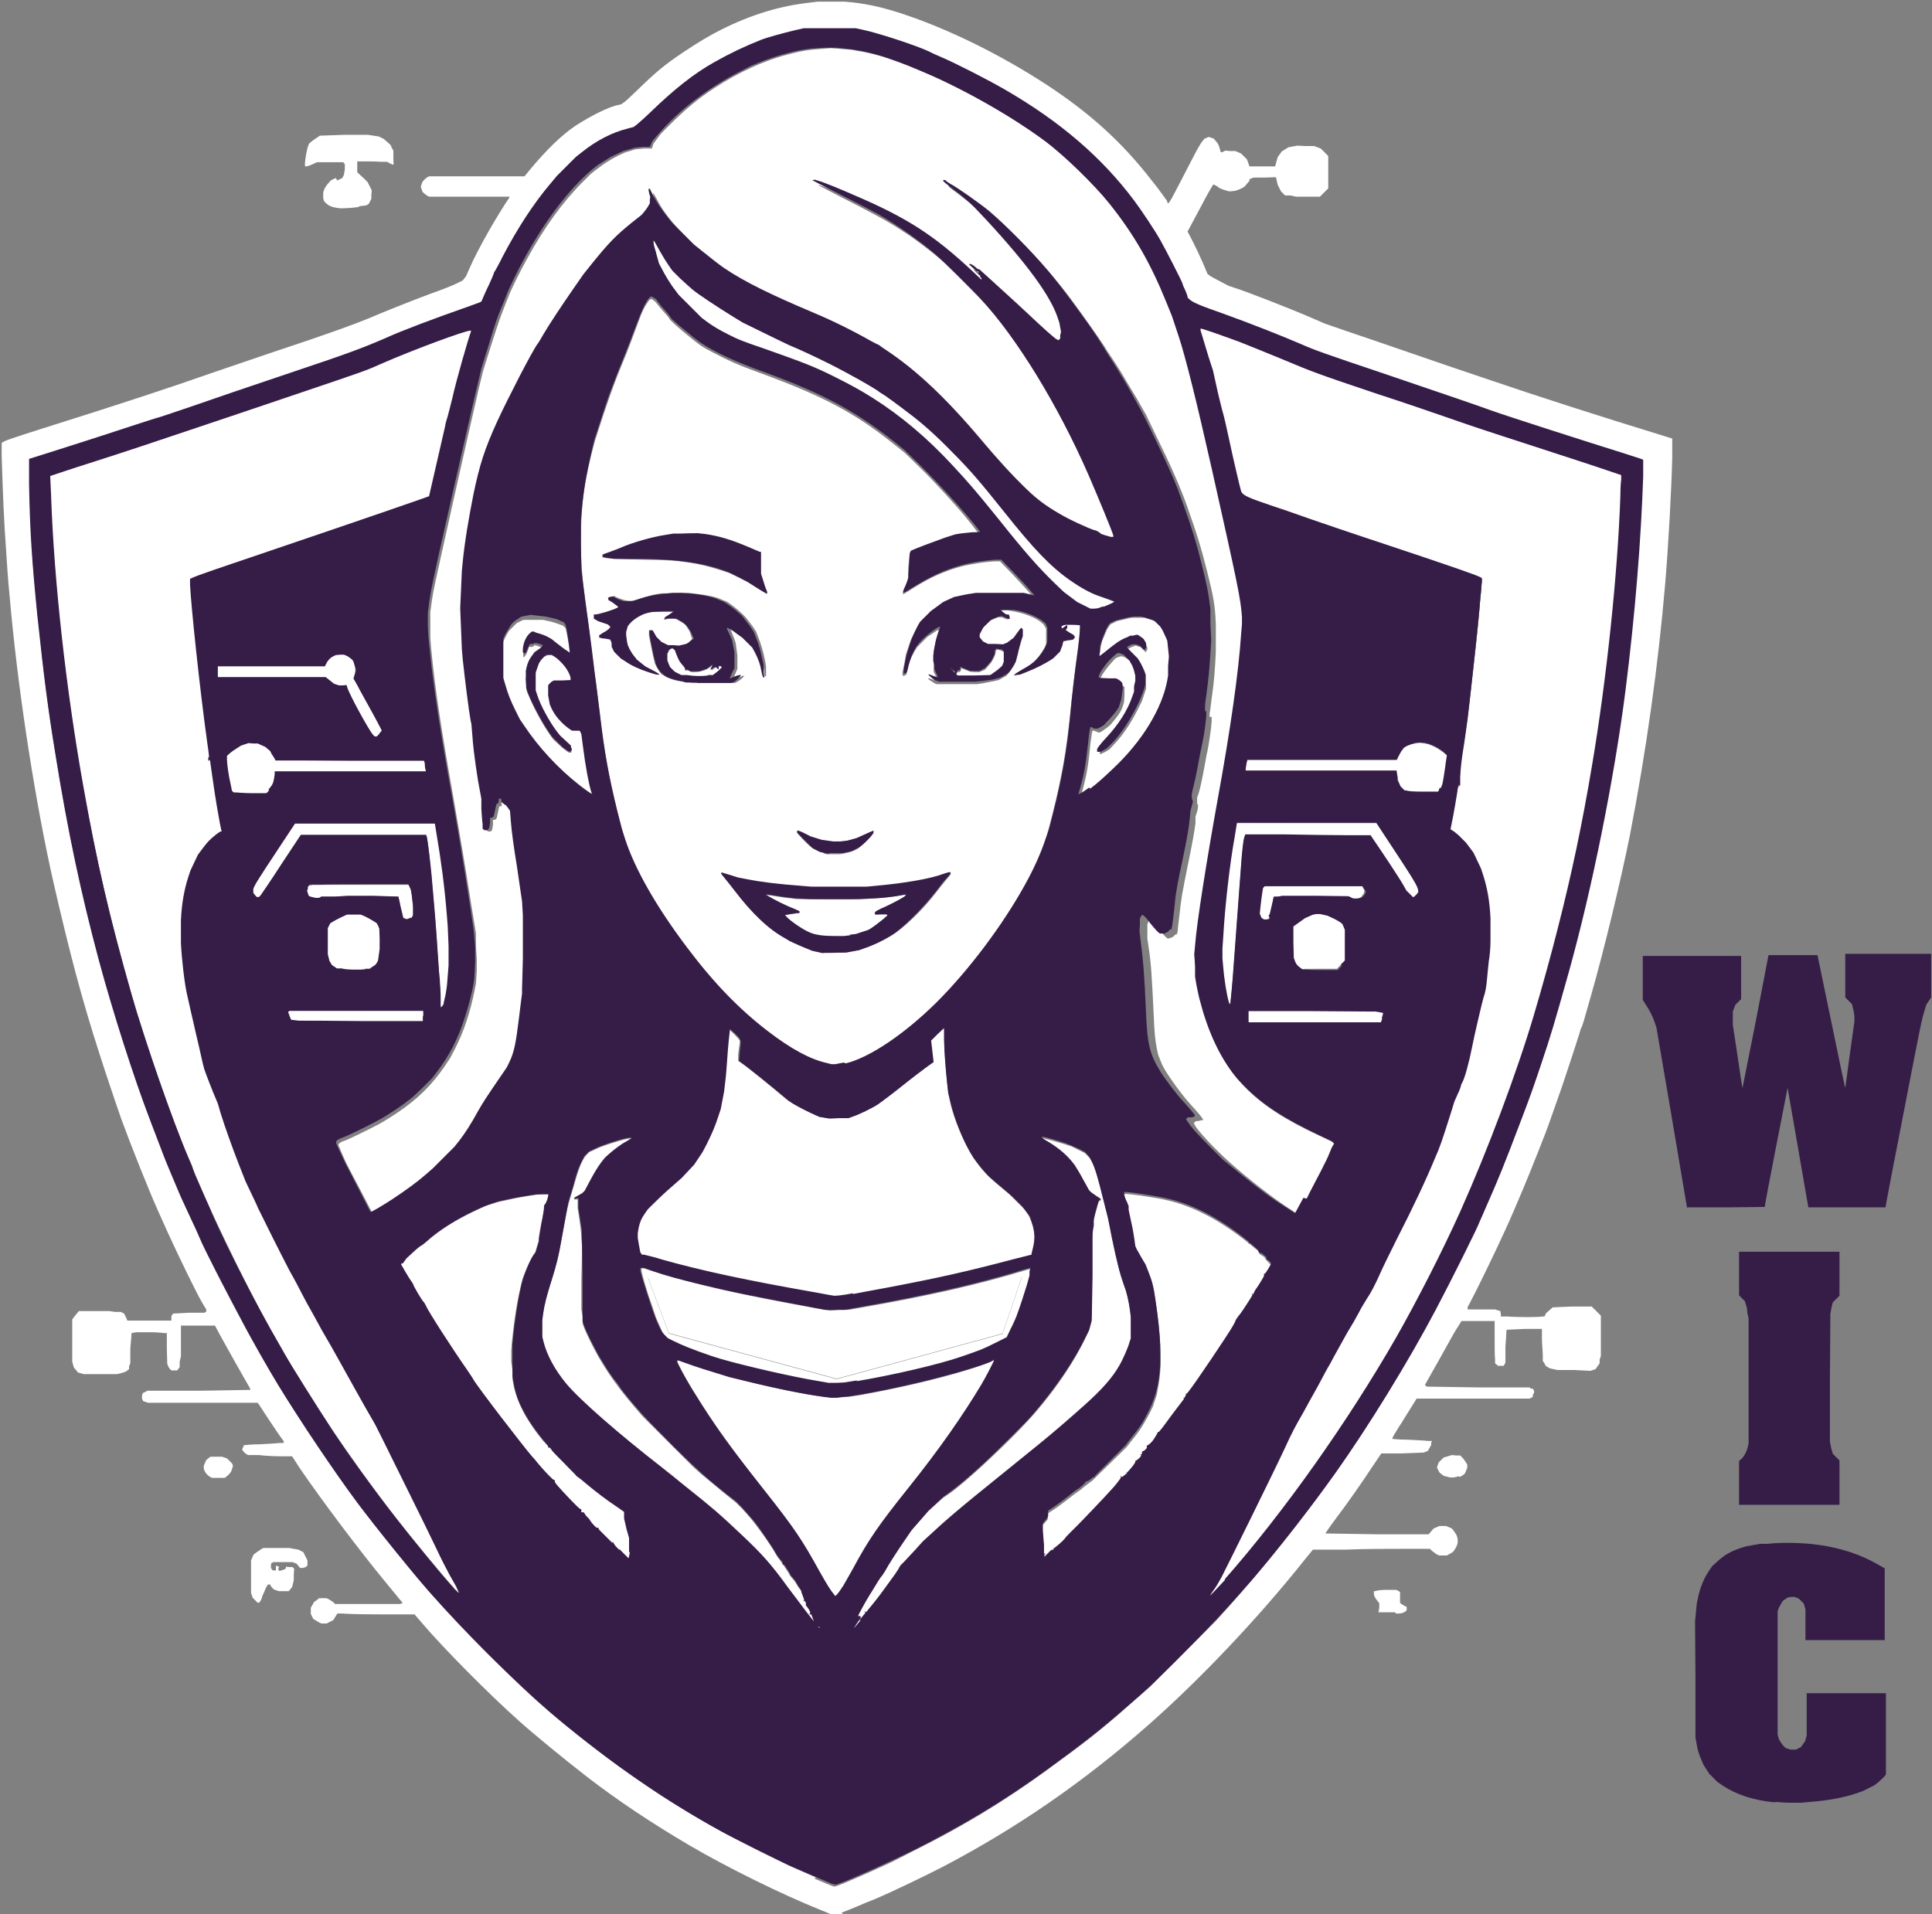
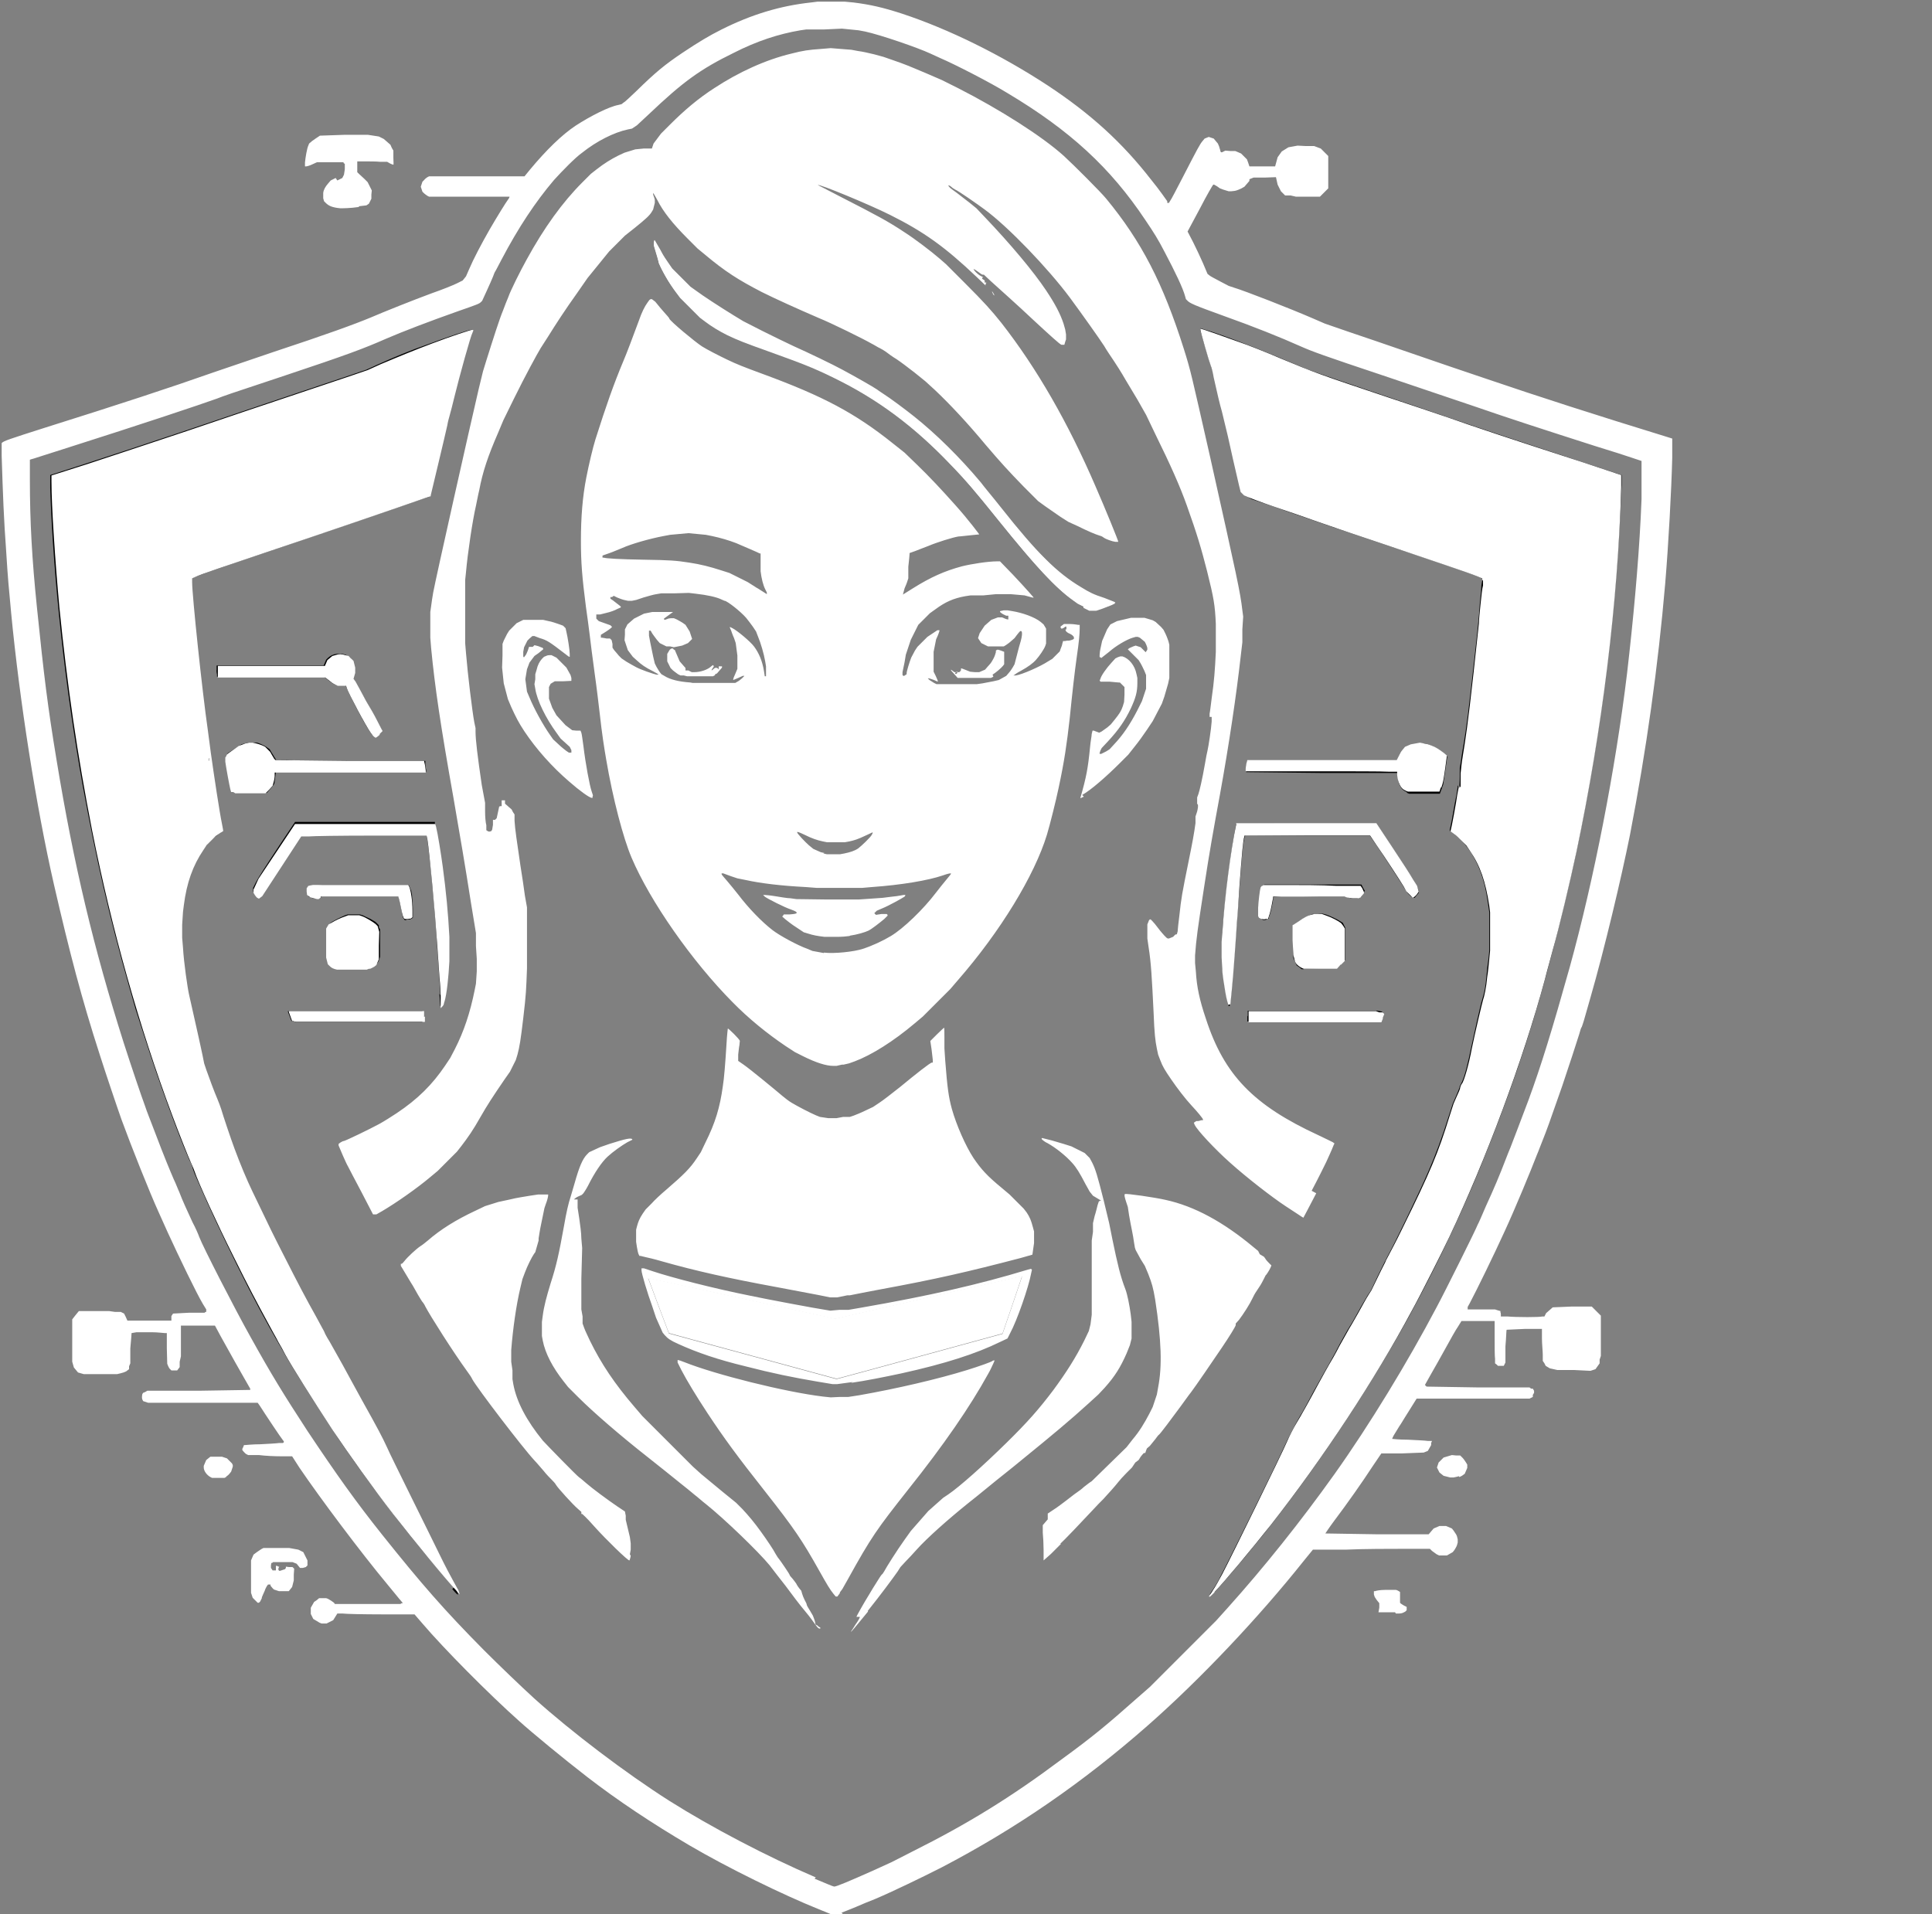
<svg xmlns="http://www.w3.org/2000/svg" id="svg5" viewBox="0 0 46.56 46.14">
  <rect x="0" y="0" width="46.56" height="46.14" fill="#808080" stroke="none" />
  <defs>
    <style>
      .cls-1 {
        fill: #361d48;
      }

      .cls-2 {
        fill: #fff;
      }
    </style>
  </defs>
  <g id="g196">
    <path id="path370" d="M29.16,38.42s.04-.07.08-.12c.04-.06.12-.19.17-.3.16-.29,1.39-2.79,1.53-3.11.09-.2.28-.57.39-.76.06-.09.2-.35.32-.58.12-.22.29-.52.37-.66.08-.14.21-.38.28-.52.08-.14.17-.31.21-.37.04-.06.14-.23.22-.38.08-.15.19-.33.23-.4l.08-.12.18-.38c.1-.21.21-.42.24-.48.13-.23.75-1.51.96-2,.17-.39.33-.81.51-1.39l.08-.25.07-.16c.04-.09.08-.19.09-.22,0-.03.04-.1.06-.14.07-.14.15-.47.23-.86.05-.24.22-1.01.26-1.13.05-.16.08-.3.1-.54.01-.12.03-.31.05-.43l.02-.21v-.46s0-.46,0-.46l-.02-.14c-.01-.07-.03-.22-.05-.32-.12-.65-.41-1.16-.79-1.44l-.09-.07v-.03s.04-.17.07-.35c.03-.18.07-.39.09-.48.01-.09.03-.18.03-.2v-.03s.02.02.02.02v.02s.02-.02.02-.02c0-.01.01-.11.01-.23v-.21s.03-.18.03-.18c.01-.1.04-.27.06-.38.07-.41.12-.8.28-2.24.05-.43.1-.94.11-1.13.02-.19.04-.4.04-.47l.02-.12v-.03s-.02-.03-.02-.03l-.07-.03c-.13-.06-1.03-.37-2.15-.74-.62-.21-1.38-.46-1.69-.57-.31-.11-.8-.27-1.09-.38l-.54-.18-.09-.05c-.05-.02-.11-.06-.12-.08l-.03-.03-.04-.17c-.07-.27-.19-.81-.27-1.18-.04-.19-.09-.4-.11-.47-.11-.4-.14-.53-.2-.8l-.07-.3-.06-.17c-.07-.22-.22-.74-.24-.81v-.06s.09.03.09.03c.32.09,1.02.35,1.81.68l.67.28.31.11c.17.06.79.27,1.38.47.59.2,1.34.45,1.68.57.61.21,1.57.53,3.3,1.1l.91.3v.24c-.05,1.03-.07,1.34-.12,2.02-.18,2.32-.51,4.6-.99,6.9-.13.6-.44,1.9-.56,2.33-.03.11-.1.38-.16.6-.39,1.45-.89,2.91-1.58,4.6-.52,1.28-1.28,2.85-1.98,4.06-.93,1.62-2.07,3.31-3.24,4.78-.59.73-1.23,1.48-1.28,1.48h-.01v-.02s0,0,0,0ZM10.94,38.26c-.37-.41-1.11-1.3-1.57-1.91-.49-.64-1.01-1.36-1.35-1.88-.39-.59-1.01-1.57-1.15-1.82-.03-.05-.09-.17-.15-.26-.3-.52-.63-1.13-1-1.88-.36-.73-.67-1.39-.92-1.97-.04-.1-.1-.22-.12-.28-.02-.05-.04-.11-.04-.12,0-.01-.03-.1-.08-.19-.27-.62-.74-1.9-1.09-3l-.2-.62-.16-.56c-.49-1.73-.78-3.02-1.11-4.8-.43-2.38-.72-5.06-.79-7.21v-.31s.87-.28.87-.28c.49-.16,1.56-.51,2.39-.79.83-.28,1.95-.66,2.49-.84.54-.18,1.19-.4,1.43-.48l.44-.15.24-.11c.42-.19.86-.37,1.18-.48.57-.21,1.04-.37,1.11-.37h.02v.02c-.08.17-.3.97-.42,1.44-.05.2-.11.43-.14.53-.03.09-.07.26-.09.36-.07.34-.37,1.63-.38,1.65v.02s-.19.06-.19.06c-.48.17-2.75.94-3.66,1.25-1.31.44-1.85.63-1.9.67l-.02.02.02.28c.02.33.02.32.14,1.46.09.87.15,1.39.23,1.98.02.17.05.37.06.45l.02.15h-.01s-.01,0-.01-.01,0-.01-.01-.01h-.01v.03s0,.03.01.04h.01s0,0,0,0c0,0,0-.01.01-.01,0,0,.05.27.1.59.08.51.17,1.06.19,1.12v.02s-.07.05-.07.05c-.04.03-.13.09-.18.15-.37.36-.6.91-.7,1.65l-.02.15v.43s0,.43,0,.43l.02.18c.01.1.04.34.07.53l.05.35.03.1c.01.05.05.19.07.3.02.11.08.36.13.56.05.2.1.43.11.51.02.08.04.2.06.26.04.14.23.64.31.81.03.08.06.14.06.15s.06.18.12.39c.21.63.47,1.3.66,1.7.05.11.14.29.19.39.24.52.94,1.88,1.32,2.56.1.17.19.35.21.39.02.04.09.17.16.28.06.11.26.46.43.77.17.31.39.71.49.89l.18.32.19.39c.11.22.39.79.62,1.27.24.48.52,1.05.62,1.27.2.41.32.64.43.84.07.12.15.28.15.29,0,.03-.04,0-.14-.12h0ZM7.13,24.62c-.06,0-.11-.01-.11-.02,0,0-.02-.05-.04-.11l-.04-.1h0s0-.02,0-.02h1.62s1.62,0,1.62,0v.27h-1.49s-1.49,0-1.49,0h-.1ZM30.07,24.5v-.14h3.13s.1.02.1.02l.02.02.02.02-.04.1-.04.1h-1.6s-1.6,0-1.6,0v-.14h0ZM10.61,23.99c0-.17-.03-.48-.04-.7-.02-.22-.04-.55-.05-.74-.06-.91-.2-2.3-.24-2.4v-.04s-.38,0-.38,0c-.2,0-.87,0-1.5,0h-1.13l-.39.59c-.21.32-.43.65-.48.73l-.09.15-.04.02-.04.02-.04-.02s-.05-.04-.06-.07l-.03-.05v-.08l.06-.12c.08-.15.18-.31.61-.96l.34-.51h3.37v.03s.04.18.07.37c.14.83.23,1.62.26,2.41v.36s0,.26,0,.26c-.02.29-.05.55-.09.75-.03.14-.04.18-.08.23l-.03.03-.02-.3h0ZM29.59,24.16c-.03-.09-.08-.43-.11-.64l-.02-.16v-.44s0-.44,0-.44l.02-.28c.07-.73.17-1.54.26-2.06.03-.15.05-.28.05-.29s.76,0,1.69,0h1.69l.36.55c.2.3.4.61.46.7.11.17.2.34.2.39v.03l-.04.05s-.05.06-.06.07h-.03s-.06-.04-.06-.04c-.07-.06-.09-.09-.22-.3-.12-.19-.47-.73-.63-.96l-.13-.19h-1.5s-1.5-.01-1.5-.01h-.01c-.04.07-.07.32-.12,1.01-.02.27-.06.78-.09,1.14s-.06.83-.08,1.05c-.03.44-.07.83-.08.88,0,.02-.01.03-.02.03h-.01l-.02-.07h0ZM8.16,23.35c-.13-.02-.21-.07-.25-.17l-.02-.05v-.38s0-.38,0-.38l.02-.04s.03-.06.05-.08c.04-.04.26-.15.36-.19l.06-.02h.29l.07.02s.12.06.19.09l.12.07.04.04.04.04v.05s.03.05.03.05v.66s-.03.09-.03.09l-.02.04c-.03.05-.1.1-.17.12l-.05.02h-.31s-.31,0-.31,0h-.08s0-.01,0-.01ZM31.42,23.36h-.05s-.06-.05-.06-.05l-.06-.04-.04-.09-.04-.09v-.4s0-.4,0-.4l.14-.09.14-.09.09-.04.09-.04h.12s.12-.01.12-.01l.08.02c.09.03.27.11.36.17l.05.03.03.06.03.06v.39s0,.39,0,.39l-.1.1-.1.1h-.37s-.37.01-.37.01h-.05ZM9.73,22.14s-.02-.03-.02-.03-.02-.12-.05-.25c-.03-.13-.05-.25-.05-.25s-.42,0-.93,0h-.93s-.02.02-.02.02l-.02.02h-.17l-.05-.02-.05-.02-.02-.04-.02-.04v-.12l.02-.03.02-.03h.17s.17-.02.17-.02h2.07l.03.07.03.07.02.11c0,.06.02.2.02.32v.22s-.03.02-.03.02l-.04.02h-.06s-.06.02-.06.02l-.02-.02h0ZM30.41,22.13l-.04-.02-.02-.04-.02-.04v-.16c.02-.18.04-.34.06-.44l.02-.07.03-.02.03-.02h.36c.2,0,.73,0,1.17,0h.81s.04.08.04.08l.04.07-.04.07-.04.07-.05.02-.05.02h-.16l-.05-.02-.05-.02h-.65s-.65-.01-.65-.01h-.23s-.23.02-.23.02l-.02.13c-.03.15-.06.3-.09.35v.04s-.05.02-.05.02c-.05.02-.08.02-.12,0h0ZM5.68,19.1s-.03,0-.05-.01h-.04s-.02-.08-.02-.08c-.03-.1-.09-.44-.11-.62l-.02-.15.02-.04.02-.04.17-.11.17-.11.08-.02.08-.02h.11s.11,0,.11,0l.08.03s.11.05.15.08l.07.05.04.07s.06.09.08.13l.04.06h.25c.14.01.93.02,1.75.02s1.52,0,1.55,0h.04s0,.08,0,.08c0,.04.01.1.02.13v.05s-1.81,0-1.81,0h-1.81s-.02.15-.02.15l-.02.14-.02.03s-.05.07-.09.11l-.07.08h-.36c-.2,0-.36,0-.37,0h0ZM33.9,19.09c-.07-.03-.12-.07-.16-.15l-.03-.07-.02-.12-.02-.12h-1.82c-1-.01-1.82-.02-1.82-.02,0,0,0-.12.01-.19l.02-.08h3.6l.05-.11.05-.11.05-.05.05-.05.09-.04.09-.04h.09s.09-.02.09-.02h.1s.1.02.1.02l.09.04c.11.05.22.11.3.19l.07.06-.05.34-.05.34-.04.11-.04.11h-.37s-.37,0-.37,0l-.05-.02ZM9,17.73l-.04-.03-.08-.12c-.16-.25-.47-.86-.52-.99l-.03-.07h-.09s-.09,0-.09,0l-.06-.02-.06-.02-.11-.08-.11-.09h-2.58v-.05s-.02-.08-.01-.13v-.09s1.29,0,1.29,0h1.29s.03-.07.03-.07l.03-.07.05-.05c.06-.05.12-.08.2-.09h.06s.08,0,.08,0l.08.02.06.04.06.04.04.07.04.07v.08s.02.08.02.08l-.03.09-.03.09.03.03s.08.13.15.26c.07.13.14.25.16.28.02.03.11.2.2.37l.17.31-.07.07s-.08.07-.09.07-.04-.01-.06-.03h0Z" />
  </g>
  <g id="g200">
    <path id="path356" class="cls-2" d="M20.28,46.1s.21-.08.35-.14c.14-.06.35-.15.46-.19.38-.16,1.11-.51,1.6-.76,1.8-.94,3.41-2.05,4.98-3.43,1.25-1.1,2.66-2.59,3.75-3.96l.22-.27h.79c.44-.02,1.07-.02,1.41-.02h.62l.05.05s.08.06.11.08l.06.03h.19l.07-.04.07-.04.04-.05s.05-.08.06-.11l.02-.07v-.08s-.02-.08-.02-.08l-.02-.04s-.04-.06-.06-.09l-.04-.05-.07-.03-.07-.03h-.16l-.07.03-.07.03-.06.07-.06.07h-1.24c-.68-.01-1.24-.02-1.25-.02,0,0,.09-.14.21-.3.31-.41.69-.95.93-1.32l.21-.31h.51s.51-.02.51-.02l.05-.02.05-.02.04-.07.04-.07v-.05s.02-.05.02-.05h-.1c-.06-.01-.27-.02-.48-.03-.21,0-.38-.02-.38-.02,0,0,.02-.06.06-.12.04-.06.1-.17.15-.24.04-.07.15-.24.23-.37l.15-.24h1.36s1.36,0,1.36,0l.04-.02.04-.02v-.05s.03-.05.03-.05v-.05s-.03-.05-.03-.05h-.04s-.04-.03-.04-.03h-1.24s-1.24-.02-1.24-.02l-.02-.02-.02-.02.14-.25c.08-.14.24-.42.36-.64.12-.22.25-.45.3-.52l.08-.13h.8v.4c0,.22,0,.45.01.51v.11s.04.03.04.03l.03.03h.07s.07,0,.07,0l.02-.04.02-.04v-.39c.02-.21.02-.39.03-.4,0,0,.2-.01.43-.02h.42s0,.23,0,.23c0,.13.02.31.02.39v.15s.04.06.04.06l.03.06.05.03.05.03.09.02.09.02h.4s.4.02.4.02l.06-.02.06-.02.05-.07.05-.07v-.09s.03-.09.03-.09v-.97s-.11-.11-.11-.11l-.11-.11h-.47s-.47.02-.47.02l-.08.07-.08.07-.02.04-.02.04h-.05c-.06.02-.62.02-.84,0h-.16s0-.04,0-.04c0-.02,0-.04-.01-.06v-.03s-.07-.02-.07-.02l-.06-.02h-.66v-.03s0-.03,0-.03l.05-.09c.17-.32.59-1.18.84-1.73.25-.54.63-1.46.78-1.85.04-.09.1-.26.15-.38.08-.2.14-.36.46-1.28.16-.47.35-1.06.41-1.25.02-.07.04-.15.06-.17.01-.02.03-.09.05-.15.02-.07.09-.32.16-.56.34-1.18.74-2.87.95-3.91.4-2.07.68-4.08.85-6.06.08-.96.15-2.24.17-3.04v-.46s-.16-.05-.16-.05c-1.66-.51-3.06-.96-4.35-1.4-.42-.14-1.21-.41-1.76-.6-.55-.19-1.25-.43-1.55-.53l-.55-.19-.3-.13c-.53-.23-1.63-.66-1.9-.74l-.12-.04-.21-.11c-.11-.06-.23-.12-.25-.14l-.05-.04-.11-.26c-.06-.14-.17-.37-.24-.51l-.13-.25.3-.56c.16-.31.31-.57.32-.57h.02s.07.04.07.04l.07.05.08.03s.1.03.13.04h.06s.09-.01.09-.01c.05-.01.12-.04.16-.06l.07-.04.06-.07.06-.07v-.04l.05-.02.05-.02h.27s.27-.01.27-.01l.02.09.02.09.04.08.04.08.05.05.05.05h.13s.13.03.13.03h.29s.29,0,.29,0l.1-.1.1-.1v-.78l-.09-.09-.09-.09-.08-.03-.08-.03h-.2s-.2-.01-.2-.01l-.11.02-.11.02-.08.05-.08.05-.05.07-.05.07-.03.11-.03.11h-.24c-.13,0-.27,0-.31,0h-.07s-.03-.09-.03-.09l-.03-.08-.07-.07-.07-.07-.07-.03-.07-.03h-.12s-.12-.01-.12-.01l-.04.02-.04.02h-.02s-.02-.02-.02-.02v-.02s-.02-.06-.03-.1l-.03-.07-.05-.06-.05-.06-.06-.02-.06-.02-.05.02-.05.02-.05.06c-.06.07-.12.18-.47.86-.15.29-.29.56-.31.58l-.03.05h-.04v-.04s-.2-.29-.39-.52c-.7-.9-1.46-1.59-2.49-2.27-1.13-.74-2.39-1.36-3.51-1.73-.46-.15-.77-.22-1.17-.27l-.21-.02h-.33s-.33,0-.33,0l-.16.02c-.74.08-1.43.29-2.15.65-.3.15-.55.3-.94.56-.43.29-.64.46-1.12.93-.14.13-.27.26-.3.27l-.05.04-.08.02c-.22.04-.66.26-1.03.5-.33.22-.7.58-1.1,1.06l-.13.16h-2.3l-.04.02s-.06.04-.08.07l-.04.04-.02.06-.02.06.02.06.02.06.04.04s.06.05.08.06l.04.02h1.94s-.01.04-.03.06c-.06.08-.27.42-.45.73-.2.35-.39.71-.5.97l-.07.16-.04.05-.04.05-.14.07c-.08.04-.35.15-.61.24-.46.17-1.16.45-1.46.58-.41.17-1.04.4-2.37.84-.5.17-1.15.39-1.44.49-1.02.36-2.27.77-4.02,1.32-.91.29-1.03.33-1.07.38v.02s0,.29,0,.29c.03.94.05,1.5.11,2.32.04.65.06.84.12,1.48.2,2.08.6,4.65,1.03,6.53.38,1.65.67,2.76,1.11,4.12.13.41.42,1.27.52,1.55.23.63.68,1.76.89,2.22.05.11.15.33.22.49.28.61.7,1.48.85,1.73l.08.13v.06h-.02s-.02.02-.02.02h-.38s-.38.02-.38.02l-.02.03-.02.03v.11h-.31c-.17,0-.41,0-.53,0h-.22s-.04-.09-.04-.09l-.04-.08-.04-.02-.04-.02h-.14s-.14-.02-.14-.02h-.73s-.05.06-.09.11l-.07.09v1.02l.02.07.02.07.05.06.05.06.07.02.07.02h.8c.13-.03.21-.05.25-.09l.04-.03v-.07s.03-.07.03-.07v-.36c.02-.2.03-.36.03-.37,0,0,.06-.01.12-.02h.11s.26,0,.26,0c.14,0,.28.02.31.02h.05v.37s.01.37.01.37l.02.05s.03.07.05.08l.03.03h.07s.07,0,.07,0l.03-.04.03-.04v-.13s.03-.13.03-.13v-.37s0-.37,0-.37h.41s.41,0,.41,0l.14.26c.33.59.41.74.55.98.08.14.15.26.16.28v.03s0,0,0,0h0s-1.24.02-1.24.02h-1.24s-.05.03-.05.03l-.05.02-.02.03s-.02.08,0,.13l.02.04.06.02.06.02h1.32s1.32,0,1.32,0l.05.07c.12.19.52.79.55.82l.03.04v.02s-.02.02-.02.02h-.1c-.06.01-.26.02-.45.03-.19,0-.35.02-.37.02h-.02s-.02.05-.02.05l-.02.04v.03s.06.08.1.1l.04.02h.26c.15.02.38.03.53.03h.27s.18.28.18.28c.51.75,1.47,2.03,2.11,2.8.16.19.3.37.33.4l.05.06h-.03s-.03.02-.03.02h-.79s-.79,0-.79,0l-.02-.03s-.13-.1-.19-.11h-.05s-.06,0-.06,0h-.06s-.06.05-.06.05l-.06.04-.04.07-.04.07v.15l.03.06.03.06.05.03s.07.04.1.06l.05.02h.12l.08-.04.08-.04.05-.08.05-.08h.13c.07.01.49.02.93.02h.8l.19.22c.52.61,1.59,1.69,2.33,2.35.32.29,1.1.93,1.63,1.34.75.58,1.58,1.13,2.48,1.66.92.54,2.25,1.19,3.12,1.54.15.06.3.12.33.14l.05.03h.13l.09-.03h0ZM19.66,45.25c-1.19-.51-2.52-1.21-3.52-1.84-1.07-.68-2.37-1.67-3.25-2.46-.33-.3-.87-.82-1.23-1.18-.95-.96-1.5-1.59-2.45-2.78-.63-.79-1.1-1.45-1.8-2.5-.58-.89-.87-1.36-1.38-2.28-.37-.66-1.14-2.16-1.23-2.4-.02-.06-.09-.22-.16-.35-.12-.26-.25-.54-.32-.73-.03-.06-.08-.2-.13-.3-.09-.21-.23-.54-.46-1.15-.09-.24-.2-.51-.23-.61-.09-.24-.34-.98-.52-1.54-.72-2.27-1.2-4.27-1.62-6.83-.21-1.27-.3-2-.47-3.66-.12-1.17-.17-2.07-.17-3.08v-.48s.03-.01.03-.01c.02,0,.37-.12.79-.25,1.95-.62,3.26-1.06,3.68-1.21.21-.08.2-.08,1.65-.56,1.47-.49,1.9-.65,2.42-.88.39-.17,1.07-.43,1.75-.67.49-.17.51-.18.55-.22l.03-.03.11-.24c.06-.13.13-.29.15-.34.02-.05.04-.11.05-.12.01-.01.08-.15.16-.3.4-.76.81-1.38,1.26-1.91.19-.21.51-.54.68-.66.35-.28.77-.49,1.1-.56l.1-.02.06-.04.06-.04.29-.27c.81-.77,1.23-1.08,2.05-1.48.55-.28,1.07-.45,1.6-.54l.14-.02h.43s.43-.02.43-.02l.2.02.2.02.16.03c.37.08,1.27.39,1.57.53.04.02.15.07.24.11.35.15,1.21.59,1.63.85,1.49.89,2.47,1.79,3.31,3.05.21.31.31.47.46.76.27.51.45.89.5,1.08l.02.07.03.03c.06.07.18.12.87.37.73.26,1.38.52,1.87.74.27.12.54.22,2.04.72.8.27,1.78.6,2.19.74.75.26,1.58.53,2.86.94.39.12.8.25.91.29l.21.07v.46s0,.46,0,.46l-.02.45c-.06,1.17-.18,2.47-.33,3.76-.28,2.31-.8,4.97-1.38,7.07-.42,1.5-.69,2.38-1,3.22-.16.43-.4,1.05-.43,1.13-.02.05-.08.19-.12.3-.13.34-.28.7-.47,1.11-.09.21-.18.42-.2.45-.03.09-.77,1.58-.99,1.99-.69,1.31-1.62,2.84-2.46,4.02-.82,1.15-1.7,2.25-2.58,3.23l-.27.3-.8.8-.8.8-.32.28c-.71.63-1.06.92-1.8,1.46-1.23.92-2.27,1.56-3.61,2.23l-.49.25-.46.21c-.54.24-.89.39-.93.38-.02,0-.23-.09-.47-.19h0ZM20.91,38.83c.32-.4.6-.78.72-.95l.07-.11.12-.13c.07-.07.19-.2.27-.29.25-.28.77-.74,1.23-1.11.1-.08.34-.27.52-.42.18-.15.54-.43.78-.63.75-.61,1.17-.96,1.62-1.37l.23-.21.15-.16c.25-.28.38-.49.53-.83l.08-.2.02-.08.02-.08v-.4l-.02-.18c-.03-.22-.08-.48-.13-.61-.12-.31-.19-.61-.31-1.19l-.08-.4-.13-.54c-.15-.6-.2-.76-.28-.92l-.06-.11-.06-.06-.06-.06-.16-.08-.16-.08-.19-.06c-.11-.03-.26-.08-.35-.1l-.16-.04h-.01s-.01.02-.01.02l.03.03s.06.05.11.07c.2.11.45.31.6.48.1.11.18.24.32.51l.1.18.04.05.04.05.1.06.1.06h-.03s-.03.02-.03.02l-.03.09s-.04.17-.07.26l-.04.17v.21s-.03.21-.03.21v.78s0,.78,0,.78v.23s-.03.23-.03.23l-.02.08-.02.08-.11.23c-.21.42-.44.78-.75,1.2-.34.45-.61.76-1.13,1.27-.55.54-1.12,1.05-1.4,1.24l-.12.08-.18.16-.18.16-.21.24-.21.24-.15.21c-.18.25-.45.68-.49.76-.02.03-.04.07-.06.08-.02.02-.07.1-.12.18-.05.08-.14.22-.19.31-.1.16-.3.51-.3.53h0s.04,0,.04,0h.04s0,.01,0,.01c0,.01-.04.09-.1.17-.05.08-.1.16-.11.17-.02.05.12-.13.41-.48h0ZM19.72,39.2s-.02-.03-.04-.03l-.03-.02v-.02s-.01-.06-.03-.11l-.03-.08-.07-.12c-.04-.06-.08-.13-.08-.15,0-.02-.03-.07-.05-.11-.02-.04-.05-.11-.06-.15l-.02-.07-.05-.06s-.06-.08-.07-.11c-.01-.02-.06-.08-.09-.12-.04-.04-.07-.08-.07-.09,0-.02-.22-.34-.26-.39-.02-.02-.05-.07-.08-.12-.05-.1-.22-.35-.35-.53-.15-.21-.3-.39-.45-.55l-.15-.15-.32-.26c-.17-.14-.41-.34-.52-.43l-.2-.18-.61-.61-.61-.61-.18-.21c-.49-.57-.81-1.05-1.08-1.6-.05-.11-.12-.25-.14-.31l-.04-.11v-.17s-.03-.17-.03-.17v-.74s.02-.74.02-.74l-.02-.23c0-.13-.03-.34-.05-.48l-.04-.26v-.1s0-.1,0-.1h-.09,0s.05-.05.1-.07l.09-.04.04-.04s.07-.1.11-.18c.16-.32.33-.57.47-.7.13-.12.34-.27.48-.35l.12-.06h0c-.01-.06-.17-.02-.55.1l-.23.08-.13.06-.13.06-.05.05c-.11.11-.19.3-.3.69-.04.13-.08.28-.1.34-.05.15-.1.36-.16.71-.12.66-.18.94-.32,1.37-.1.33-.16.55-.19.78l-.02.15v.34s.02.11.02.11c.06.31.24.65.5.98l.11.14.25.25c.36.36,1.02.93,1.67,1.44.14.11.34.27.44.35.1.08.26.21.36.29.1.08.24.19.32.26.08.06.2.17.28.23.45.36,1.26,1.14,1.54,1.48.06.08.23.3.38.49.14.19.35.47.47.61.12.14.23.3.26.34.05.07.08.09.1.08h.01s0-.02,0-.02h0ZM29.27,38.37c.26-.27.89-1.03,1.36-1.62,1.26-1.61,2.5-3.49,3.4-5.17.19-.34.73-1.41.9-1.77.88-1.86,1.77-4.24,2.3-6.2.06-.24.15-.55.19-.71.15-.52.42-1.66.57-2.36.62-2.95,1-6.01,1.08-8.79v-.3s-.9-.3-.9-.3c-1.7-.55-2.69-.88-3.28-1.09-.33-.11-.97-.33-1.43-.48-1.7-.57-1.73-.58-2.62-.95-.35-.15-.78-.32-.96-.38-.27-.1-.93-.33-.95-.33,0,0,0,.01,0,.03,0,.04.21.77.25.87.02.04.05.16.07.28.09.4.14.62.2.83.03.12.09.38.14.58.07.33.16.71.27,1.19l.04.16.04.04.04.04.09.04s.33.13.63.23c.3.1.79.27,1.1.38.31.11,1.05.36,1.65.56,1.09.37,1.93.65,2.15.74l.12.05v.03s.02.03.02.03v.11c-.02.06-.04.26-.06.45-.02.19-.04.4-.04.47-.2,1.88-.27,2.43-.34,2.89-.03.19-.07.43-.08.53l-.02.19v.32s-.03.02-.03.02v-.04h-.01s-.02.11-.04.21c-.02.16-.14.81-.16.87v.02s.08.06.08.06c.05.03.13.11.19.17l.11.11.08.12c.25.36.38.74.47,1.33l.02.16v.46s0,.46,0,.46l-.02.21c-.01.11-.03.31-.05.43-.02.24-.07.47-.1.55-.02.06-.21.87-.27,1.17-.07.38-.19.8-.24.85-.01.01-.03.05-.04.09,0,.04-.05.14-.09.23l-.07.16-.09.28c-.28.91-.47,1.36-1.15,2.74-.18.37-.26.51-.39.76,0,.02-.09.18-.18.37l-.17.35-.07.11c-.04.06-.15.26-.25.44-.1.18-.2.35-.22.38-.02.03-.12.22-.23.41-.1.2-.22.4-.25.45-.03.05-.14.25-.25.45-.23.43-.42.77-.53.95-.09.15-.17.31-.24.47-.12.28-1.34,2.77-1.55,3.17-.08.15-.18.33-.23.4-.04.07-.09.13-.09.14v.02s.02-.01.02-.01c.01,0,.07-.06.11-.1h0ZM20.24,38.38l.06-.08.13-.23c.57-1.03.7-1.21,1.45-2.16.87-1.09,1.5-2.01,1.93-2.79.06-.1.11-.22.13-.26l.03-.07h-.02s-.02,0-.03.01c-.01.02-.32.13-.61.22-.71.22-1.7.45-2.61.61l-.26.04h-.21s-.21.01-.21.01l-.19-.02c-.91-.11-2.59-.53-3.34-.83-.07-.03-.14-.05-.15-.05h-.01v.06l.09.18c.13.25.36.63.63,1.04.39.59.71,1.03,1.39,1.89.7.89.89,1.17,1.31,1.92.18.32.25.44.34.55l.05.06h.02s.02,0,.02,0l.06-.08ZM11.03,38.3s-.08-.15-.12-.22c-.04-.07-.19-.35-.32-.62-.13-.27-.45-.91-.7-1.42-.25-.51-.51-1.03-.56-1.15-.12-.26-.22-.45-.6-1.13-.15-.27-.36-.66-.47-.86-.11-.2-.26-.46-.32-.57-.07-.11-.12-.21-.12-.22s-.1-.18-.21-.39c-.23-.41-.41-.75-.78-1.48-.21-.41-.32-.63-.75-1.53-.13-.27-.29-.65-.43-1.03-.09-.24-.28-.81-.32-.95-.02-.06-.06-.17-.09-.24-.07-.16-.2-.51-.27-.71l-.05-.15-.04-.2c-.02-.11-.07-.31-.1-.46-.03-.14-.09-.4-.13-.58-.04-.18-.08-.36-.09-.4-.04-.17-.13-.79-.15-1.15l-.02-.24v-.31s.02-.31.02-.31l.02-.16c.07-.55.22-.96.47-1.33l.08-.12.11-.11.11-.11.09-.06s.09-.06.09-.06c0,0-.01-.08-.03-.17-.06-.29-.19-1.15-.27-1.72-.02-.15-.05-.39-.07-.53-.14-.97-.38-3.26-.38-3.58v-.09l.09-.04c.1-.05.69-.25,1.82-.63.96-.32,3.27-1.11,3.69-1.26l.15-.05v-.02s.36-1.5.4-1.69c.01-.07.04-.18.06-.25.02-.07.07-.26.11-.43.12-.49.39-1.47.44-1.56.01-.02.02-.05.02-.05h0s-.03-.01-.03-.01c-.04,0-.52.16-.97.33-.4.15-.79.31-1.24.5l-.31.14-.44.15c-.24.08-.89.3-1.43.48-.54.18-1.67.56-2.49.84-.83.28-1.9.63-2.38.79l-.88.28v.15c0,.59.09,1.93.19,3.02.19,1.9.43,3.54.79,5.39.47,2.37,1.13,4.72,1.93,6.86.16.43.39,1.01.45,1.14.02.05.06.13.08.19.1.3.56,1.3.94,2.06.36.73.59,1.16.84,1.62.09.17.17.31.17.31s.04.07.08.15c.05.08.12.21.16.29.14.26.72,1.18,1.14,1.82.37.55.98,1.41,1.47,2.04.5.64,1.28,1.59,1.53,1.85l.07.08h0s-.02-.07-.04-.12h0ZM5.03,18.31v-.02s0-.01,0-.01h.01s0,.02,0,.02c0,.04,0,.05-.02.01h0ZM25.55,37.21c.08-.07.52-.53.78-.81.08-.09.2-.21.26-.27.13-.14.29-.32.36-.41.03-.04.12-.14.19-.21l.14-.14.04-.06.04-.06.04-.03.04-.03.05-.08s.06-.08.08-.09h.03s.02-.06.02-.06l.02-.05.07-.06s.09-.11.13-.16.07-.1.09-.11c.03-.02.3-.38.52-.68.09-.12.2-.28.25-.34.1-.13.51-.73.74-1.07.19-.28.33-.51.34-.55v-.04s.08-.09.08-.09c.1-.13.26-.38.32-.51.07-.14.06-.12.16-.27.05-.07.1-.17.12-.21.02-.04.04-.08.04-.08.01,0,.09-.12.12-.19l.02-.05-.06-.06s-.08-.08-.09-.11l-.03-.04-.05-.03-.05-.03-.02-.04-.02-.04-.11-.09c-.73-.61-1.43-.99-2.12-1.14-.26-.06-.95-.16-.98-.14-.02.01-.01.07.03.19l.04.12.03.2c.02.11.05.28.07.37.02.09.04.22.05.29l.02.12.02.06s.07.13.12.22l.1.16.08.19c.09.23.12.33.17.63.15.98.17,1.6.07,2.11l-.03.17-.05.15-.05.15-.08.16c-.12.23-.24.43-.41.63l-.14.18-.42.41-.42.41-.06.04s-.09.07-.13.1c-.04.04-.12.1-.18.14-.06.04-.17.13-.25.19-.08.06-.21.16-.29.21l-.15.1v.07s0,.07,0,.07l-.06.07-.06.07v.18c.01.1.02.29.02.42v.25s.18-.16.18-.16c.09-.09.2-.2.24-.24h0ZM15.18,37.46l.02-.11v-.15s-.02-.15-.02-.15l-.05-.21-.05-.21v-.1s-.02-.1-.02-.1l-.18-.12c-.25-.17-.6-.43-.75-.56-.07-.06-.15-.13-.17-.14-.07-.05-.77-.77-.88-.89-.39-.48-.63-.93-.71-1.36l-.02-.12v-.21s-.03-.21-.03-.21v-.28c.04-.51.12-1.08.22-1.5l.05-.21.06-.16c.06-.16.16-.36.22-.45l.03-.04.04-.14.04-.14v-.05s.03-.21.07-.39l.07-.34.03-.09c.04-.1.06-.19.06-.22v-.02h-.24l-.2.03c-.11.02-.33.05-.48.09l-.28.06-.16.05-.16.05-.23.11c-.47.22-.84.45-1.15.72-.05.04-.12.1-.17.13-.11.07-.33.28-.39.36-.03.04-.06.07-.07.07h-.02v.05s.19.32.24.4c.01.02.04.06.05.08.03.06.22.39.24.4,0,0,.04.05.06.1.12.23.68,1.11,1,1.55.06.08.12.17.13.2.12.22,1.22,1.66,1.5,1.96.05.05.14.16.22.25.07.09.16.18.2.22.03.03.08.08.1.12.04.07.41.48.53.58l.08.07v.05h.02s.09.07.3.31c.26.29.81.83.84.81,0,0,.02-.05.03-.11h0ZM20.51,33.33c.35-.05.8-.14,1.22-.23,1.04-.23,1.79-.47,2.38-.76l.17-.08.06-.12c.17-.31.45-1.12.51-1.45l.02-.09h-.01s-.01-.02-.01-.02l-.11.03c-1.12.34-2.33.62-4,.91l-.29.05h-.22s-.22.02-.22.02l-.12-.02c-.16-.02-1.49-.27-1.81-.34-.9-.18-1.9-.44-2.35-.59l-.21-.07h-.03s-.03,0-.03,0v.05c0,.07.14.54.26.87l.09.27.08.18.08.18.05.06c.07.08.14.13.32.21.46.21.96.38,1.62.54.66.17,1.15.27,1.74.37l.36.06h.12c.07-.01.23-.03.37-.05h0ZM18.14,32.69c-1.11-.3-2.02-.55-2.02-.55,0,0-.5-1.32-.5-1.33,0,0,1.02.22,2.26.49l2.25.49,2.23-.51c1.22-.28,2.24-.51,2.25-.51h.02s-.23.68-.23.68c-.13.38-.24.7-.24.7,0,0-3.98,1.09-4,1.09,0,0-.92-.25-2.02-.55h0ZM20.48,31.22c.14-.03.46-.09.72-.14,1.36-.25,2.14-.43,3.4-.76l.28-.08.02-.14.02-.14v-.14s0-.14,0-.14l-.03-.11c-.04-.15-.07-.23-.15-.35l-.07-.09-.17-.17-.17-.17-.19-.16c-.34-.28-.49-.44-.68-.72-.19-.29-.41-.79-.52-1.18-.08-.29-.11-.52-.16-1.16l-.02-.3v-.25c0-.14,0-.25-.01-.25,0,0-.08.07-.17.16l-.16.16.03.2c.01.11.03.23.03.26v.06s-.02,0-.02,0c-.04,0-.37.26-.77.59-.19.15-.42.33-.5.38l-.15.1-.19.09c-.1.05-.23.1-.28.12l-.09.03h-.16s-.16.03-.16.03h-.2s-.2-.03-.2-.03l-.1-.04c-.14-.06-.43-.21-.58-.3-.07-.04-.17-.12-.23-.17-.14-.12-.77-.64-.93-.75l-.13-.09v-.15c.01-.08.02-.19.03-.23,0-.04.01-.08.01-.1,0-.04-.28-.31-.29-.3,0,0-.02.16-.03.35-.03.49-.06.86-.09,1.04-.07.51-.18.88-.42,1.36l-.11.23-.1.15c-.16.24-.3.38-.74.76-.12.1-.28.25-.35.33l-.14.14-.07.1c-.08.12-.11.2-.14.31l-.02.08v.29l.02.13c.01.07.03.15.04.17l.02.04h.03s.07.02.12.03.22.05.39.1c.81.23,1.61.41,2.81.63.36.07.79.15.95.18l.3.06h.08s.08,0,.08,0l.25-.05h0ZM31.61,28.7c.17-.32.32-.63.35-.69.04-.09.13-.28.18-.41l.02-.04-.04-.03s-.18-.09-.35-.17c-1.56-.72-2.27-1.45-2.71-2.81-.15-.44-.22-.77-.24-1.13l-.02-.21v-.18c.03-.41.06-.62.22-1.66.13-.85.22-1.35.38-2.22.22-1.21.4-2.43.5-3.33l.04-.34v-.31s.02-.31.02-.31l-.02-.15c-.05-.44-.13-.8-.78-3.71-.45-1.98-.46-2.05-.63-2.59-.5-1.58-1.02-2.59-1.87-3.62-.12-.15-.79-.82-1.02-1.03-.53-.48-1.56-1.13-2.54-1.63l-.4-.2-.37-.16c-.45-.19-.52-.22-.81-.32l-.23-.08-.22-.06c-.12-.03-.3-.07-.39-.08l-.16-.03-.25-.02-.25-.02-.24.02c-.29.02-.43.04-.7.11-.63.15-1.28.45-1.86.83-.39.25-.73.54-1.07.88l-.22.22-.09.12-.09.12-.02.06-.02.06h-.2s-.2.02-.2.02l-.13.04-.13.04-.15.07c-.18.09-.34.19-.52.33l-.14.11-.21.21c-.47.47-.92,1.09-1.34,1.86-.15.27-.39.75-.44.9-.03.07-.09.22-.13.33-.08.19-.23.66-.4,1.2l-.08.26-.1.41c-.22.94-1.04,4.59-1.1,4.92-.02.11-.04.25-.05.33l-.02.14v.31s0,.31,0,.31l.02.25c.09.94.23,1.88.54,3.62.16.93.27,1.56.42,2.52l.12.73v.31s.02.31.02.31v.3s-.02.3-.02.3l-.03.15c-.11.55-.26,1-.48,1.43l-.11.21-.12.18c-.31.46-.66.81-1.17,1.15-.12.08-.31.2-.42.26-.24.13-.78.39-.85.41-.03,0-.07.03-.09.04l-.04.03v.04c.02.05.18.43.23.51.02.04.16.31.32.61l.28.54h.04s.04,0,.04,0l.14-.08c.34-.2.84-.55,1.16-.82l.18-.15.23-.23.23-.23.11-.14c.16-.21.28-.38.46-.7.16-.28.29-.48.57-.89l.14-.2.07-.14.07-.14.04-.13c.05-.18.08-.37.14-.88.07-.59.07-.68.09-1.2v-.45s0-.51,0-.51v-.51s-.05-.28-.05-.28c-.02-.16-.07-.49-.11-.74-.08-.55-.13-.87-.14-1.07v-.15s-.04-.06-.04-.06l-.03-.06-.08-.07-.08-.07v-.04s0-.04,0-.04h-.04s-.04,0-.04,0v.14h-.03s-.03.01-.03.01l-.03.14-.03.14-.02.02-.02.02h-.05v.12s-.02.12-.02.12l-.02.03s-.05.03-.09,0l-.03-.02v-.12c-.02-.07-.03-.22-.03-.33v-.21s-.08-.43-.08-.43c-.1-.68-.15-1.09-.15-1.28v-.09s-.03-.14-.03-.14c-.05-.27-.16-1.17-.2-1.67l-.02-.24v-1.52l.02-.19c.04-.46.16-1.26.24-1.6.02-.09.05-.26.08-.38.08-.43.21-.82.45-1.37l.13-.31.25-.51c.27-.55.57-1.1.65-1.23.03-.05.11-.17.18-.28.18-.29.4-.63.7-1.05l.25-.36.26-.32.26-.32.19-.19.19-.19.24-.19c.26-.21.36-.3.41-.39l.03-.05.02-.08.02-.08v-.08s-.03-.1-.04-.12v-.04s.02.03.02.03c.01.02.05.08.08.14.14.28.37.57.73.93l.24.24.17.14c.5.42.82.62,1.38.91.32.16.85.4,1.36.62.32.13,1.07.5,1.28.62.08.04.17.1.2.11.04.02.11.06.15.09.05.04.16.12.26.18.09.06.29.21.43.32l.26.21.23.21c.37.35.79.8,1.23,1.33.35.41.54.62.91,1l.35.35.18.13c.1.07.26.18.36.25l.19.12.22.1c.24.12.43.2.53.23.04.01.08.03.1.05.04.03.2.09.28.1h.07s0,0,0,0c0-.03-.31-.79-.55-1.34-.66-1.53-1.41-2.84-2.27-3.94-.24-.3-.4-.48-.89-.97l-.44-.44-.16-.14c-.21-.18-.59-.47-.84-.63-.39-.26-.67-.41-1.53-.85-.31-.16-.56-.29-.56-.29.03-.03,1.22.46,1.74.72.82.41,1.32.77,2.08,1.49l.22.21v-.03s.02-.03.02-.04h0s-.02,0-.02,0h-.02s0-.02,0-.02v-.03l-.03-.02-.03-.02v-.02s.02-.02.02-.02l-.04-.02c-.05-.02-.13-.09-.16-.13l-.03-.04h.02s.05.03.09.06c.04.03.09.07.11.07h.03s.16.15.16.15c.22.2.66.59,1.03.94.4.37.64.59.68.6.02,0,.04,0,.05,0h.02s.02-.07.02-.07l.02-.06v-.12s-.02-.12-.02-.12l-.04-.14c-.08-.24-.2-.47-.42-.8-.3-.45-.85-1.11-1.49-1.78l-.19-.2-.16-.13c-.09-.07-.23-.18-.31-.24-.08-.06-.17-.12-.18-.14l-.03-.04h.02s.03.01.05.03c.02.02.06.05.1.07.09.04.52.34.71.48.57.42,1.52,1.41,2.05,2.12.31.42.72,1,.83,1.17.05.09.16.25.24.37.08.12.16.25.19.3.03.05.07.12.1.17.03.05.15.25.27.45l.21.37.22.46c.37.75.6,1.27.76,1.72.25.7.35,1.04.49,1.59.16.64.19.81.21,1.27v.3s0,.37,0,.37c-.02.43-.04.71-.1,1.12-.02.16-.04.33-.05.37v.08s.02,0,.02,0h.03s0,.11,0,.11c-.01.17-.08.62-.1.7-.01.04-.04.18-.06.31-.07.4-.13.65-.16.74l-.03.08v.16h.01s.01.02.01.02v.05s-.01.09-.03.14l-.03.09v.16c-.03.23-.08.5-.16.89-.17.84-.18.89-.23,1.35-.02.16-.04.33-.04.37l-.02.07h-.02s-.03.01-.04.03l-.03.03-.05.02-.05.02h-.03s-.03-.02-.03-.02l-.05-.05s-.1-.11-.15-.18c-.05-.07-.12-.15-.14-.17l-.04-.04h-.02s-.02.02-.02.02l-.02.05-.02.05v.17s0,.17,0,.17l.03.21c.06.37.08.75.12,1.57.02.52.04.68.08.88l.03.14.05.13c.06.16.11.24.26.46.15.22.35.48.49.63.15.16.28.32.28.34v.02h-.04s-.06.02-.08.02h-.04l-.03.02-.03.02.02.05c.06.13.49.59.85.91.4.36,1.02.84,1.34,1.05.08.05.21.14.29.19.07.05.14.09.14.09,0,0,.14-.26.31-.59h0ZM20.33,25.66l.13-.03.14-.05c.4-.15.93-.48,1.45-.92l.19-.16.33-.33.33-.33.18-.21c1.03-1.18,1.85-2.53,2.15-3.51.07-.23.22-.83.28-1.12.14-.65.2-1.07.27-1.69.06-.6.12-1.13.17-1.48.05-.34.07-.55.07-.68v-.09h-.04s-.11-.02-.19-.02h-.15l-.04.03-.04.03v.02s0,.02.02.03h.02s.04-.02.04-.02c.05-.04.06-.04.06,0v.04h-.02s-.02.04.07.09c.05.02.1.05.11.07l.02.02v.05l-.04.02s-.06.02-.08.02c-.02,0-.06,0-.09.01h-.05s-.02.07-.02.07c0,.03-.03.09-.04.12l-.02.06-.09.09-.09.09-.1.06c-.18.12-.63.32-.78.34h-.06s.02-.01.02-.01c.01-.01.08-.06.16-.1.18-.1.29-.18.37-.27.08-.09.19-.25.22-.33l.02-.06v-.18s0-.18,0-.18l-.03-.05-.03-.05-.07-.06c-.15-.12-.44-.22-.68-.26l-.12-.02h-.09s-.09.02-.09.02h0s0,.02,0,.02l.05.04s.07.04.1.05h.05s0,.05,0,.05c0,.02,0,.04,0,.04,0,0-.04,0-.08-.02l-.07-.03h-.1l-.08.03-.08.03-.08.07-.08.07-.06.09-.06.09-.02.06-.02.06.04.06.04.06.08.04.08.04h.38l.05-.03s.09-.06.13-.1l.08-.07.06-.08s.07-.09.08-.09h.02s.01.01.01.01c.02.03.01.12-.02.23-.02.06-.06.21-.09.33l-.06.23-.04.07s-.06.1-.1.14l-.06.07-.09.05-.09.05-.13.03c-.07.01-.19.04-.26.05l-.14.02h-.97l-.06-.03s-.08-.05-.11-.07l-.04-.04h.03s.07.02.12.04l.09.04v-.02s-.02-.06-.05-.12l-.05-.1v-.24s0-.24,0-.24l.03-.15.03-.15.04-.09s.04-.1.04-.11v-.02s-.02,0-.02,0h-.03l-.12.08-.12.08-.12.12-.12.12-.06.09s-.07.13-.09.17c-.04.1-.11.33-.11.37v.03l-.03.02-.03.02h-.02s-.02-.02-.02-.02v-.07s.03-.15.05-.24l.03-.18.06-.18.06-.18.09-.18.09-.18.14-.14.14-.14.14-.1c.23-.17.43-.26.71-.31l.13-.02h.31s.31-.03.31-.03h.34s.34.03.34.03l.11.03c.06.02.11.03.11.02,0,0-.17-.2-.5-.55l-.31-.32h-.08c-.2,0-.6.06-.84.12-.41.11-.75.26-1.18.53l-.24.15h0s.02-.08.04-.15c.03-.07.06-.14.07-.18l.02-.06v-.28c.02-.16.03-.3.03-.31v-.02s.14-.05.14-.05c.07-.03.21-.08.31-.12.21-.09.6-.21.73-.23.05,0,.18-.02.3-.03l.2-.02h0s-.24-.33-.58-.71c-.33-.37-.62-.68-.92-.97l-.3-.29-.29-.23c-.9-.72-1.67-1.13-3.11-1.66-.49-.18-.64-.24-.87-.35-.21-.1-.5-.25-.61-.32-.17-.11-.76-.6-.79-.67,0-.02-.07-.09-.13-.16-.06-.07-.14-.16-.16-.19l-.05-.06-.04-.03-.04-.03h-.03s-.03.02-.03.02l-.05.07c-.06.08-.14.24-.2.42-.16.43-.29.78-.38.99-.23.55-.41,1.06-.67,1.88-.06.19-.16.61-.22.92-.09.46-.13.95-.13,1.53,0,.52.03.88.12,1.58.03.2.07.51.09.67.02.16.07.58.12.93.05.35.1.78.12.95.06.54.11.85.16,1.14.16.94.41,1.89.61,2.36.45,1.06,1.46,2.5,2.43,3.48.39.4.85.77,1.28,1.06l.23.15.2.1c.3.15.55.23.72.23h.08l.13-.03h0ZM19.85,22.97s-.1-.02-.16-.03l-.11-.02-.12-.05c-.25-.09-.67-.32-.84-.45-.26-.2-.58-.53-.83-.86-.08-.1-.2-.25-.27-.33-.07-.08-.13-.15-.13-.16v-.02h.04s.11.04.19.07l.15.05.2.04c.36.08.86.14,1.45.17l.26.02h1.1l.23-.02c.71-.05,1.36-.16,1.71-.28.14-.05.2-.06.2-.04,0,0-.05.07-.12.15-.06.07-.17.21-.24.3-.31.41-.79.87-1.09,1.05-.2.12-.46.24-.68.31-.21.07-.69.12-.93.09h0ZM20.49,22.55c.15-.02.36-.08.44-.12.08-.04.26-.18.38-.28l.08-.08v-.02s-.02-.02-.02-.02h-.13s-.13.02-.13.02l-.02-.02-.02-.02.03-.03.03-.03.14-.06c.15-.06.49-.25.53-.28.01-.01.02-.03.02-.04h0s-.04,0-.04,0c-.02,0-.14.03-.27.04l-.24.03-.29.02-.29.02h-.75s-.75-.01-.75-.01l-.14-.02c-.08,0-.24-.03-.37-.05-.12-.02-.24-.03-.26-.03h-.03l.04.04c.06.05.5.27.63.31.11.04.14.06.14.08,0,.02-.04.03-.18.04h-.13s-.02.03-.02.03l-.02.02.08.07s.16.13.26.19l.18.12.1.03c.12.04.23.06.4.08h.12s.19,0,.19,0c.1,0,.23-.01.29-.02h0ZM19.87,20.56l-.09-.02-.09-.04-.09-.04-.11-.09c-.1-.09-.28-.28-.28-.31,0-.02.03-.01.18.06.18.09.3.13.44.16l.1.02h.43l.11-.02c.13-.03.2-.05.41-.15l.15-.07h0s0,.02,0,.02l-.02.04c-.03.06-.25.27-.33.33-.09.06-.19.09-.33.12l-.11.02h-.31l-.09-.02ZM16.64,16.45c-.28-.02-.49-.07-.63-.16l-.07-.04-.04-.05s-.06-.09-.08-.13l-.04-.08-.04-.17c-.02-.1-.05-.25-.07-.34l-.03-.16v-.06s0-.06,0-.06h.04l.04.07s.07.1.11.15l.07.08.08.04.08.04h.09s.09.02.09.02l.1-.02.1-.02.07-.03.07-.03.05-.05.05-.05-.03-.09-.03-.09-.05-.08-.05-.08-.07-.05s-.1-.06-.14-.08l-.07-.03h-.05s-.08,0-.11.02l-.06.02h-.01s-.01-.03-.01-.03l.11-.08.11-.08h-.25s-.25,0-.25,0l-.1.02-.1.02-.12.06-.12.06-.08.07-.08.07-.03.06-.03.06v.13s-.01.13-.01.13l.04.12.04.12.06.08.06.08.1.09c.11.1.19.16.39.26.07.04.13.07.13.08h0s-.05,0-.05,0c-.09-.02-.38-.12-.49-.18-.06-.03-.16-.09-.23-.13l-.12-.08-.07-.07s-.08-.1-.11-.13l-.04-.06v-.09s-.02-.09-.02-.09l-.02-.02-.02-.02h-.08s-.09-.02-.11-.02h-.03s0-.04,0-.04v-.03s.05-.03.05-.03c.13-.08.18-.12.2-.14l.02-.02-.02-.02-.02-.02-.14-.05-.14-.05-.03-.03-.03-.03v-.1h.09l.16-.04c.09-.02.2-.06.25-.09l.09-.04v-.02s-.03-.03-.19-.15l-.06-.04v-.04h.04s.04-.03.04-.03l.08.04s.12.05.17.06l.09.02h.1s.1-.02.1-.02l.18-.06c.1-.03.24-.07.31-.08l.12-.02h.33s.33-.01.33-.01l.17.02c.27.03.5.08.62.14.03.01.06.03.07.03.06,0,.38.25.52.41.04.05.11.14.16.21l.08.12.05.13c.06.14.14.41.17.59l.02.12v.12s0,.12,0,.12h-.03l-.02-.13c-.04-.24-.12-.43-.24-.59-.08-.11-.4-.38-.52-.44l-.06-.03h0s0,.02,0,.02l.03.07s.04.12.07.18l.04.12.02.15.02.15v.16s0,.16,0,.16l-.05.12c-.03.06-.05.12-.05.13v.02s.12-.05.12-.05l.11-.05h.02s.02,0,.02,0l-.06.06s-.08.07-.11.08l-.05.03h-.43c-.24,0-.51,0-.6,0h0ZM17.22,16.26l.06-.03.06-.07.06-.07h0s0-.03,0-.03h-.08v.04s.01.04.01.04l-.03-.03s-.05-.04-.1.01c-.05.05-.07.05-.03-.01l.03-.04v-.02s-.02-.02-.02-.02l-.04.03c-.08.08-.26.14-.4.14h-.07l-.04-.02-.04-.02h-.07v-.03s0-.03,0-.03l-.07-.08-.07-.08-.06-.14-.06-.14h-.02s-.02-.03-.02-.03h-.04s-.04.03-.04.03l-.03.05-.03.05v.09s0,.09,0,.09l.04.08.04.08.06.06s.09.07.12.09l.06.03h.08s.08.02.08.02h.31s.31,0,.31,0l.06-.03h0ZM18.24,14.17l-.22-.14-.22-.11-.22-.11-.22-.07c-.25-.08-.48-.14-.75-.18-.32-.05-.46-.06-1.09-.07-.6-.01-.92-.03-.97-.05h-.03s0-.03,0-.03v-.02s.17-.06.17-.06c.09-.03.22-.09.3-.12.22-.1.68-.23,1-.29l.16-.03.22-.02.22-.02.21.02.21.02.15.03c.19.04.4.1.58.17.16.07.54.23.57.25h.02s0,.15,0,.15v.14s0,.14,0,.14c.02.17.06.33.11.43l.04.08v.02s0,.02,0,.02l-.22-.14ZM10.22,24.51v-.14h-1.63s-1.63,0-1.63,0h0s0,.02,0,.02l.04.11.04.11h.03s.05.02.07.02c.02,0,.73,0,1.57,0h1.53s0-.13,0-.13ZM33.32,24.54l.04-.1-.02-.02-.02-.02h-.08s-.08-.03-.08-.03h-3.07v.27h1.6s1.6,0,1.6,0l.04-.1h0ZM10.71,24.15c.06-.2.1-.61.12-.98v-.26s0-.33,0-.33c-.03-.57-.08-1.1-.16-1.69-.04-.3-.12-.8-.16-.96l-.02-.07h-3.38l-.44.66-.44.66-.06.13-.06.13v.04s0,.04,0,.04l.03.05s.04.06.06.07l.04.02.04-.03.04-.03.47-.72.47-.72h.18c.1-.01.78-.02,1.51-.02h1.33s.02.09.02.09c.05.31.18,1.71.24,2.58.01.2.04.53.05.73.02.2.03.41.03.46,0,.05,0,.14,0,.2v.1s.04-.04.04-.04l.03-.04.02-.08h0ZM29.65,24.22s.06-.55.1-1.14c.02-.28.05-.67.06-.86.02-.19.04-.58.06-.86.06-.8.09-1.14.12-1.2v-.02h1.28c.7,0,1.37,0,1.51,0h.24s.16.24.16.24c.19.27.56.84.65.99l.06.11.08.08.08.08.03-.02s.05-.04.07-.07l.04-.06-.02-.07-.02-.07-.1-.16c-.05-.09-.27-.43-.49-.76l-.39-.59h-1.69s-1.69,0-1.69,0v.04c-.13.6-.28,1.78-.33,2.57l-.02.25v.37s.02.37.02.37l.02.16c.03.21.07.45.1.55l.02.07h.01s.02-.01.02-.02h0ZM8.92,23.35s.07-.03.1-.05l.05-.04.03-.07.03-.07v-.33s.01-.33.01-.33l-.02-.07-.02-.07-.05-.05c-.06-.05-.24-.16-.33-.19l-.06-.02h-.27l-.08.03c-.09.03-.22.09-.32.15l-.07.04-.03.05-.03.05v.35s0,.35,0,.35l.02.08.02.08.04.04c.05.05.09.07.18.09h.06s.33,0,.33,0h.33s.05-.02.05-.02h0ZM32.31,23.26l.1-.1v-.39s0-.39,0-.39l-.03-.05s-.04-.06-.06-.08c-.06-.05-.23-.14-.35-.18l-.11-.04h-.19l-.08.02c-.1.03-.14.05-.3.16l-.14.09v.36s.02.36.02.36l.02.08.02.08.03.05c.04.05.12.1.18.12h.04s.38,0,.38,0h.38s.1-.11.1-.11ZM9.88,22.15s.05-.03.06-.04v-.02s0-.14,0-.14c0-.25-.04-.5-.08-.58l-.02-.04h-2.3s-.11.02-.11.02l-.02.03-.02.03v.08s.01.08.01.08l.04.03.04.03.08.02.08.02h.04s.05-.03.05-.04v-.02h.94c.51,0,.93,0,.93,0,0,0,.03.1.05.21.05.25.07.3.09.32.03.02.09.01.15,0h0ZM30.53,22.15h.03s.02-.07.02-.07c.02-.04.06-.21.1-.44v-.03h1.72l.06.02s.1.02.15.02h.08s.05,0,.05,0l.05-.02.04-.05.04-.05v-.03s-.02-.05-.04-.09l-.04-.06h-.6c-.33-.02-.86-.02-1.17-.02h-.57s-.03.02-.03.02c-.02,0-.03.03-.04.04-.02.06-.05.32-.06.48v.17s0,.04,0,.04l.02.04.04.02s.07.03.12.01h0ZM14.29,19.17s-.02-.06-.03-.09c-.05-.14-.15-.68-.2-1.1-.02-.15-.04-.29-.05-.32l-.02-.05h-.1s-.1-.01-.1-.01l-.08-.06-.08-.06-.11-.12-.11-.12-.05-.09-.05-.09-.04-.11-.04-.11v-.14s0-.14,0-.14l.02-.04.02-.04.05-.03.05-.03h.2s.2-.01.2-.01v-.07s-.02-.07-.02-.07l-.05-.09-.05-.09-.12-.12-.12-.12-.06-.03-.06-.03h-.04s-.06,0-.09.02l-.05.02-.05.05c-.06.07-.1.14-.13.27l-.03.1v.12s-.02.12-.02.12l.02.11c.04.28.26.72.51,1.06l.1.14.11.1.11.1.02.04.02.04v.03s0,.03,0,.03h-.03s-.03,0-.03,0l-.06-.04s-.12-.09-.19-.16l-.13-.12-.07-.1c-.17-.24-.39-.64-.5-.91l-.06-.14-.02-.15-.02-.15.02-.12.02-.12.03-.08.03-.08.06-.08.06-.08.1-.07c.05-.04.1-.08.11-.09v-.02s-.02-.02-.02-.02c-.02,0-.07-.03-.11-.04l-.08-.02-.02.02-.02.02h-.03s-.03,0-.04,0h-.02s-.03.09-.03.09c-.02.05-.04.1-.06.12l-.03.04h-.01s-.01-.02-.01-.02v-.11s.02-.11.02-.11l.04-.08.04-.08.05-.05s.06-.05.07-.06h.02s.03,0,.03,0c.02.01.08.03.13.05.17.05.22.08.61.38.05.04.09.07.1.07h.01v-.07c0-.09-.05-.41-.08-.53l-.02-.09-.03-.03-.03-.03-.11-.04c-.06-.02-.17-.06-.24-.07l-.13-.03h-.48l-.08.04-.08.04-.09.09-.09.09-.05.08s-.06.12-.08.16l-.03.08v.28s-.01.29-.01.29l.02.19.02.19.05.19.05.19.08.19c.11.24.18.38.32.59.28.42.66.85,1.08,1.21.25.22.49.39.54.39h.02v-.03s0,0,0,0ZM26.08,19.16c.2-.11.57-.43.91-.77l.2-.2.15-.19c.09-.11.22-.29.3-.41l.14-.21.11-.21.11-.21.06-.17c.03-.1.07-.24.09-.31l.03-.14v-.4s0-.4,0-.4l-.02-.08s-.04-.12-.07-.18l-.05-.1-.06-.07s-.1-.09-.13-.12l-.07-.04-.1-.03-.1-.03h-.16s-.16,0-.16,0l-.17.04-.17.04-.08.04-.08.04-.04.06-.04.06-.06.14-.06.14-.03.14c-.02.08-.03.17-.03.2v.05h.02s.02.02.02.02l.05-.04s.09-.07.14-.11c.17-.15.43-.3.57-.34l.07-.02h.05s.05.02.05.02l.06.05.06.05.03.06s.03.07.03.09v.04s-.02.03-.02.03l-.02.03-.06-.06-.06-.06-.06-.02-.06-.02-.06.02s-.07.03-.09.04l-.04.03.13.13.13.13.05.08s.07.13.09.18l.04.1v.33l-.05.15-.05.15-.11.22c-.18.35-.36.61-.56.82l-.11.12-.08.05s-.1.05-.12.06h-.04s0,0,0,0v-.02s.02-.06.02-.06l.03-.06.15-.16c.26-.28.41-.5.55-.79.12-.26.16-.4.16-.62v-.12l-.02-.09c-.04-.21-.18-.38-.34-.43h-.05s-.06.02-.06.02l-.06.03-.1.11c-.11.12-.24.3-.26.38l-.02.05h.01s.01.02.01.02h.22s.22.02.22.02h.03s.05.05.07.07l.04.04v.18s-.01.18-.01.18l-.03.1c-.04.12-.08.18-.2.33l-.09.11-.08.07s-.11.08-.14.1l-.06.03-.05-.02s-.06-.02-.08-.03h-.03s-.02.08-.02.08c0,.05-.03.19-.04.32-.05.51-.09.72-.23,1.21v.02s0,0,0,0c0,0,.04-.02.08-.04h0ZM6.49,19.03l.08-.09.02-.07s.03-.11.03-.16v-.09h3.64v-.05s-.01-.09-.02-.14l-.02-.09h-1.79s-1.79-.02-1.79-.02l-.03-.03s-.04-.07-.06-.1l-.04-.07-.06-.06-.06-.06-.06-.03s-.1-.04-.15-.05l-.09-.02h-.09s-.09.02-.09.02l-.08.03-.08.03-.14.1-.14.1-.02.04-.02.04v.1c.02.15.1.58.12.66l.02.07h.05s.05.03.05.03h.73s.08-.08.08-.08h0ZM34.73,19c.05-.15.05-.15.1-.49l.04-.3-.07-.06c-.09-.07-.19-.14-.3-.18l-.08-.03-.1-.02-.1-.02-.11.02-.11.02-.07.03-.07.03-.05.06-.05.06-.05.1-.05.1h-3.6l-.02.07s-.02.1-.02.14v.06s1.61,0,1.61,0c.89,0,1.71,0,1.83.01h.21v.05c0,.13.06.3.13.36.02.02.06.04.08.05l.05.02h.76l.04-.12h0ZM9.15,17.69l.07-.07-.13-.25c-.07-.14-.18-.33-.24-.43-.06-.1-.13-.24-.17-.31-.04-.07-.09-.16-.11-.2l-.05-.07.02-.07.02-.07v-.13l-.02-.08-.02-.08-.06-.06-.06-.06-.08-.02c-.09-.03-.15-.03-.24,0l-.07.02-.06.05-.06.05-.03.07-.03.07h-2.58v.12c0,.07,0,.13,0,.14v.02s1.3,0,1.3,0h1.29s.09.07.09.07l.09.07.06.03.06.03h.1s.1,0,.1,0l.02.06c.04.12.45.9.58,1.08.05.07.09.11.12.11,0,0,.05-.03.09-.07h0ZM23.92,16.26c.07-.04.21-.16.25-.21l.03-.04v-.3s-.05-.02-.08-.03l-.06-.02h-.03s-.03.02-.03.02v.04c-.03.11-.05.14-.09.21-.02.04-.07.1-.11.14l-.06.07-.07.03-.07.03h-.11s-.11-.01-.11-.01l-.1-.04c-.05-.02-.1-.04-.11-.04h-.01v.03s0,.03-.02.04l-.02.02h-.12l-.04-.03-.04-.03h0s0,.02,0,.02l.08.09.08.09h.4s.4,0,.4,0l.06-.03h0ZM23.02,16.22s.03-.04.05-.03c.01.01,0,.05-.03.05h-.02v-.02ZM26.45,14.69c.12-.03.36-.12.4-.15l.03-.02-.04-.02s-.13-.05-.23-.09c-.25-.08-.35-.13-.56-.26-.57-.34-1.05-.81-1.92-1.91-.18-.23-.41-.5-.49-.61-.51-.61-1.09-1.18-1.62-1.6-.2-.16-.59-.45-.72-.53-.04-.03-.11-.07-.16-.11-.1-.07-.56-.33-.84-.48-.24-.13-.8-.4-1.18-.57-.15-.07-.48-.23-.74-.36l-.47-.24-.23-.14c-.31-.19-.74-.47-.9-.59l-.14-.1-.22-.22-.22-.22-.09-.13c-.05-.07-.13-.19-.17-.27-.04-.08-.1-.17-.12-.21l-.04-.07h-.01s-.01.02-.01.02v.1l.04.13c.02.07.05.17.06.22l.02.09.08.16c.18.35.32.53.61.83.52.53.84.73,1.8,1.06.9.32,1.14.41,1.57.62.97.46,1.72.97,2.5,1.7.5.47.95.97,1.62,1.81.98,1.23,1.53,1.8,1.99,2.05.09.05.23.1.27.11,0,0,.06-.01.12-.03h0ZM23.94,7.07l-.03-.05v.02s.04.09.05.08c0,0,0-.03-.02-.05h0ZM33.79,38.88s.07-.03.08-.04l.03-.03v-.04s0-.04,0-.04l-.06-.03s-.07-.04-.08-.05l-.02-.02v-.26l-.03-.02s-.05-.03-.07-.03h-.05s-.21,0-.21,0c-.12,0-.22.02-.24.03h-.03s0,.05,0,.05v.03s.02.06.02.06c.02.03.05.08.07.1l.04.05v.11s-.02.11-.02.11h.4s.02.03.02.03h.06s.08,0,.11-.02h0ZM6.31,38.5s.05-.12.07-.16c.01-.04.04-.09.05-.11l.03-.04h.06v.03s.04.05.05.06l.03.03.06.02.06.02h.12s.12,0,.12,0l.04-.05.04-.05.02-.08.02-.08v-.14s.01-.14.01-.14l-.02-.02-.02-.02h-.08s-.08-.01-.08-.01v.03s-.02.03-.02.03l-.06.02-.06.02h-.02s-.02-.02-.02-.02v-.04s.02-.04.02-.04h-.02s-.03-.02-.04-.02h-.02v.03s0,.04,0,.06v.02h-.08l-.02-.03-.02-.03v-.06s.01-.06.01-.06h.02s.02-.02.02-.02h.47l.05.02.05.02.04.05.04.05h.07s.07-.02.07-.02l.02-.02.02-.02v-.06s0-.06,0-.06l-.05-.1-.05-.1-.06-.03-.06-.03-.11-.02-.11-.02h-.31s-.31,0-.31,0l-.04.02s-.08.05-.12.08l-.08.06-.03.07-.03.07v.39s0,.39,0,.39l.02.06.02.06.06.06.06.06h.03s.03-.03.03-.03l.04-.08h0ZM35.17,35.6s.07-.03.09-.05l.04-.03.03-.07.03-.07v-.08l-.03-.05s-.05-.08-.08-.11l-.06-.06h-.1s-.1-.01-.1-.01l-.1.03-.1.03-.06.06-.06.06-.02.06-.02.06.03.06.03.06.05.04.05.04.08.02.08.02h.08s.1-.02.13-.03h0ZM5.45,35.59s.06-.04.08-.07l.04-.05.02-.06.02-.06v-.04s-.02-.04-.02-.04l-.06-.06-.06-.06-.06-.02-.06-.02h-.14s-.14,0-.14,0l-.05.04-.05.04-.03.07-.03.07v.04c0,.08.07.18.16.23l.04.02h.15s.15,0,.15,0l.04-.02h0ZM8.66,4.97l.17-.02.03-.02.03-.02.03-.06.03-.06v-.1s.01-.1.01-.1l-.05-.1-.05-.1-.08-.08s-.1-.09-.13-.12l-.04-.04v-.26h.19c.1,0,.27,0,.36.01h.17s.07.04.07.04c.04.02.07.03.08.03s0-.08,0-.17v-.17s-.04-.07-.04-.07l-.03-.07-.08-.07-.08-.07-.06-.03-.06-.03-.13-.02-.13-.02h-.58s-.58.02-.58.02l-.06.04s-.09.06-.13.09l-.07.06-.02.05c-.03.06-.07.29-.08.41v.09s.03,0,.03,0c.02,0,.09-.02.15-.05l.11-.05h.64v.02s.03.02.03.02v.13s-.02.13-.02.13l-.02.04-.02.04-.06.03-.06.03-.02-.03-.02-.03-.06.03-.06.03-.06.07c-.07.08-.11.15-.12.23v.06s0,.07,0,.07l.02.07.04.04c.07.07.15.11.35.13.06,0,.24,0,.44-.03h0Z" />
  </g>
  <g id="g202">
    <path id="path406" class="cls-2" d="M18.14,32.68c-1.11-.3-2.02-.55-2.02-.55,0,0-.5-1.32-.5-1.33,0,0,1.02.22,2.26.49l2.25.49,2.23-.51c1.22-.28,2.24-.51,2.25-.51h.02s-.23.68-.23.68c-.13.38-.24.7-.24.7,0,0-3.98,1.09-4,1.09,0,0-.92-.25-2.02-.55h0ZM26.11,14.62l-.14-.07-.11-.08c-.42-.3-.89-.81-1.79-1.92-.58-.72-.77-.95-1.18-1.37-.86-.9-1.73-1.55-2.77-2.06-.51-.25-.74-.34-1.6-.65-.56-.2-.74-.27-.99-.39-.22-.11-.38-.21-.54-.33l-.12-.09-.24-.24-.24-.24-.09-.12c-.16-.21-.37-.57-.42-.72-.01-.04-.04-.15-.07-.24l-.05-.17v-.1h.01s.01-.02.01-.02l.04.07s.08.13.12.21c.04.08.12.2.17.27l.09.13.22.22.22.22.14.1c.19.14.67.45.96.63l.24.15.46.23c.25.13.54.26.64.31.69.3,1.68.81,2.11,1.1.04.03.1.07.13.09.11.08.53.38.69.51.52.42,1.06.95,1.57,1.54.08.1.33.4.54.66.21.27.47.58.57.7l.18.21.29.29.29.29.15.12c.2.16.45.32.64.42l.16.08.2.07c.11.04.22.08.24.09l.04.02-.08.04s-.15.06-.23.09l-.15.05h-.17l-.14-.07Z" />
-     <path id="path370-2" class="cls-2" d="M29.16,38.42s.04-.07.08-.12c.04-.06.12-.19.17-.3.16-.29,1.39-2.79,1.53-3.11.09-.2.28-.57.39-.76.06-.09.2-.35.32-.58.12-.22.29-.52.37-.66.08-.14.21-.38.28-.52.08-.14.17-.31.21-.37.04-.06.14-.23.22-.38.08-.15.19-.33.23-.4l.08-.12.18-.38c.1-.21.21-.42.24-.48.13-.23.75-1.51.96-2,.17-.39.33-.81.51-1.39l.08-.25.07-.16c.04-.09.08-.19.09-.22,0-.03.04-.1.06-.14.07-.14.15-.47.23-.86.05-.24.22-1.01.26-1.13.05-.16.08-.3.1-.54.01-.12.03-.31.05-.43l.02-.21v-.46s0-.46,0-.46l-.02-.14c-.01-.07-.03-.22-.05-.32-.12-.65-.41-1.16-.79-1.44l-.09-.07v-.03s.04-.17.07-.35c.03-.18.07-.39.09-.48.01-.09.03-.18.03-.2v-.03s.02.02.02.02v.02s.02-.02.02-.02c0-.01.01-.11.01-.23v-.21s.03-.18.03-.18c.01-.1.04-.27.06-.38.07-.41.12-.8.28-2.24.05-.43.1-.94.11-1.13.02-.19.04-.4.04-.47l.02-.12v-.03s-.02-.03-.02-.03l-.07-.03c-.13-.06-1.03-.37-2.15-.74-.62-.21-1.38-.46-1.69-.57-.31-.11-.8-.27-1.09-.38l-.54-.18-.09-.05c-.05-.02-.11-.06-.12-.08l-.03-.03-.04-.17c-.07-.27-.19-.81-.27-1.18-.04-.19-.09-.4-.11-.47-.11-.4-.14-.53-.2-.8l-.07-.3-.06-.17c-.07-.22-.22-.74-.24-.81v-.06s.09.03.09.03c.32.09,1.02.35,1.81.68l.67.28.31.11c.17.06.79.27,1.38.47.59.2,1.34.45,1.68.57.61.21,1.57.53,3.3,1.1l.91.3v.24c-.05,1.03-.07,1.34-.12,2.02-.18,2.32-.51,4.6-.99,6.9-.13.6-.44,1.9-.56,2.33-.03.11-.1.38-.16.6-.39,1.45-.89,2.91-1.58,4.6-.52,1.28-1.28,2.85-1.98,4.06-.93,1.62-2.07,3.31-3.24,4.78-.59.73-1.23,1.48-1.28,1.48h-.01v-.02s0,0,0,0ZM10.94,38.26c-.37-.41-1.11-1.3-1.57-1.91-.49-.64-1.01-1.36-1.35-1.88-.39-.59-1.01-1.57-1.15-1.82-.03-.05-.09-.17-.15-.26-.3-.52-.63-1.13-1-1.88-.36-.73-.67-1.39-.92-1.97-.04-.1-.1-.22-.12-.28-.02-.05-.04-.11-.04-.12,0-.01-.03-.1-.08-.19-.27-.62-.74-1.9-1.09-3l-.2-.62-.16-.56c-.49-1.73-.78-3.02-1.11-4.8-.43-2.38-.72-5.06-.79-7.21v-.31s.87-.28.87-.28c.49-.16,1.56-.51,2.39-.79.83-.28,1.95-.66,2.49-.84.54-.18,1.19-.4,1.43-.48l.44-.15.24-.11c.42-.19.86-.37,1.18-.48.57-.21,1.04-.37,1.11-.37h.02v.02c-.08.17-.3.97-.42,1.44-.05.2-.11.43-.14.53-.03.09-.07.26-.09.36-.07.34-.37,1.63-.38,1.65v.02s-.19.06-.19.06c-.48.17-2.75.94-3.66,1.25-1.31.44-1.85.63-1.9.67l-.02.02.02.28c.02.33.02.32.14,1.46.09.87.15,1.39.23,1.98.02.17.05.37.06.45l.02.15h-.01s-.01,0-.01-.01,0-.01-.01-.01h-.01v.03s0,.03.01.04h.01s0,0,0,0c0,0,0-.01.01-.01,0,0,.05.27.1.59.08.51.17,1.06.19,1.12v.02s-.07.05-.07.05c-.04.03-.13.09-.18.15-.37.36-.6.91-.7,1.65l-.02.15v.43s0,.43,0,.43l.02.18c.01.1.04.34.07.53l.05.35.03.1c.01.05.05.19.07.3.02.11.08.36.13.56.05.2.1.43.11.51.02.08.04.2.06.26.04.14.23.64.31.81.03.08.06.14.06.15s.06.18.12.39c.21.63.47,1.3.66,1.7.05.11.14.29.19.39.24.52.94,1.88,1.32,2.56.1.17.19.35.21.39.02.04.09.17.16.28.06.11.26.46.43.77.17.31.39.71.49.89l.18.32.19.39c.11.22.39.79.62,1.27.24.48.52,1.05.62,1.27.2.41.32.64.43.84.07.12.15.28.15.29,0,.03-.04,0-.14-.12h0ZM7.13,24.62c-.06,0-.11-.01-.11-.02,0,0-.02-.05-.04-.11l-.04-.1h0s0-.02,0-.02h1.62s1.62,0,1.62,0v.27h-1.49s-1.49,0-1.49,0h-.1ZM30.07,24.5v-.14h3.13s.1.02.1.02l.02.02.02.02-.04.1-.04.1h-1.6s-1.6,0-1.6,0v-.14h0ZM10.61,23.99c0-.17-.03-.48-.04-.7-.02-.22-.04-.55-.05-.74-.06-.91-.2-2.3-.24-2.4v-.04s-.38,0-.38,0c-.2,0-.87,0-1.5,0h-1.13l-.39.59c-.21.32-.43.65-.48.73l-.09.15-.04.02-.04.02-.04-.02s-.05-.04-.06-.07l-.03-.05v-.08l.06-.12c.08-.15.18-.31.61-.96l.34-.51h3.37v.03s.04.18.07.37c.14.83.23,1.62.26,2.41v.36s0,.26,0,.26c-.02.29-.05.55-.09.75-.03.14-.04.18-.08.23l-.03.03-.02-.3h0ZM29.59,24.16c-.03-.09-.08-.43-.11-.64l-.02-.16v-.44s0-.44,0-.44l.02-.28c.07-.73.17-1.54.26-2.06.03-.15.05-.28.05-.29s.76,0,1.69,0h1.69l.36.55c.2.3.4.61.46.7.11.17.2.34.2.39v.03l-.04.05s-.05.06-.06.07h-.03s-.06-.04-.06-.04c-.07-.06-.09-.09-.22-.3-.12-.19-.47-.73-.63-.96l-.13-.19h-1.5s-1.5-.01-1.5-.01h-.01c-.04.07-.07.32-.12,1.01-.02.27-.06.78-.09,1.14s-.06.83-.08,1.05c-.03.44-.07.83-.08.88,0,.02-.01.03-.02.03h-.01l-.02-.07h0ZM8.16,23.35c-.13-.02-.21-.07-.25-.17l-.02-.05v-.38s0-.38,0-.38l.02-.04s.03-.06.05-.08c.04-.04.26-.15.36-.19l.06-.02h.29l.07.02s.12.06.19.09l.12.07.04.04.04.04v.05s.03.05.03.05v.66s-.03.09-.03.09l-.02.04c-.03.05-.1.1-.17.12l-.05.02h-.31s-.31,0-.31,0h-.08s0-.01,0-.01ZM31.42,23.36h-.05s-.06-.05-.06-.05l-.06-.04-.04-.09-.04-.09v-.4s0-.4,0-.4l.14-.09.14-.09.09-.04.09-.04h.12s.12-.01.12-.01l.08.02c.09.03.27.11.36.17l.05.03.03.06.03.06v.39s0,.39,0,.39l-.1.1-.1.1h-.37s-.37.01-.37.01h-.05ZM9.73,22.14s-.02-.03-.02-.03-.02-.12-.05-.25c-.03-.13-.05-.25-.05-.25s-.42,0-.93,0h-.93s-.02.02-.02.02l-.02.02h-.17l-.05-.02-.05-.02-.02-.04-.02-.04v-.12l.02-.03.02-.03h.17s.17-.02.17-.02h2.07l.03.07.03.07.02.11c0,.06.02.2.02.32v.22s-.03.02-.03.02l-.04.02h-.06s-.06.02-.06.02l-.02-.02h0ZM30.41,22.13l-.04-.02-.02-.04-.02-.04v-.16c.02-.18.04-.34.06-.44l.02-.07.03-.02.03-.02h.36c.2,0,.73,0,1.17,0h.81s.04.08.04.08l.04.07-.04.07-.04.07-.05.02-.05.02h-.16l-.05-.02-.05-.02h-.65s-.65-.01-.65-.01h-.23s-.23.02-.23.02l-.02.13c-.03.15-.06.3-.09.35v.04s-.05.02-.05.02c-.05.02-.08.02-.12,0h0ZM5.68,19.1s-.03,0-.05-.01h-.04s-.02-.08-.02-.08c-.03-.1-.09-.44-.11-.62l-.02-.15.02-.04.02-.04.17-.11.17-.11.08-.02.08-.02h.11s.11,0,.11,0l.08.03s.11.05.15.08l.07.05.04.07s.06.09.08.13l.04.06h.25c.14.01.93.02,1.75.02s1.52,0,1.55,0h.04s0,.08,0,.08c0,.04.01.1.02.13v.05s-1.81,0-1.81,0h-1.81s-.02.15-.02.15l-.02.14-.02.03s-.05.07-.09.11l-.07.08h-.36c-.2,0-.36,0-.37,0h0ZM33.9,19.09c-.07-.03-.12-.07-.16-.15l-.03-.07-.02-.12-.02-.12h-1.82c-1-.01-1.82-.02-1.82-.02,0,0,0-.12.01-.19l.02-.08h3.6l.05-.11.05-.11.05-.05.05-.05.09-.04.09-.04h.09s.09-.02.09-.02h.1s.1.02.1.02l.09.04c.11.05.22.11.3.19l.07.06-.05.34-.05.34-.04.11-.04.11h-.37s-.37,0-.37,0l-.05-.02ZM9,17.73l-.04-.03-.08-.12c-.16-.25-.47-.86-.52-.99l-.03-.07h-.09s-.09,0-.09,0l-.06-.02-.06-.02-.11-.08-.11-.09h-2.58v-.05s-.02-.08-.01-.13v-.09s1.29,0,1.29,0h1.29s.03-.07.03-.07l.03-.07.05-.05c.06-.05.12-.08.2-.09h.06s.08,0,.08,0l.08.02.06.04.06.04.04.07.04.07v.08s.02.08.02.08l-.03.09-.03.09.03.03s.08.13.15.26c.07.13.14.25.16.28.02.03.11.2.2.37l.17.31-.07.07s-.08.07-.09.07-.04-.01-.06-.03h0Z" />
  </g>
  <g id="g204">
-     <path id="path420" class="cls-1" d="M20.04,45.4c-.15-.06-.79-.34-1.03-.44-.29-.14-1.42-.7-1.63-.82-.7-.38-1.57-.93-2.26-1.42-.56-.39-1.4-1.05-1.85-1.44-.85-.73-2.06-1.94-2.93-2.92-.43-.49-1.29-1.56-1.72-2.13-.53-.71-1.39-1.99-1.91-2.84-.2-.33-.64-1.09-.86-1.52-.37-.69-.96-1.83-1.03-2.02-.02-.05-.11-.24-.19-.42-.08-.17-.15-.32-.15-.32s-.03-.07-.07-.15c-.04-.08-.09-.2-.12-.27-.03-.07-.1-.24-.16-.38-.06-.14-.18-.43-.26-.65-.08-.22-.21-.54-.27-.71-.36-.93-.89-2.58-1.23-3.85-.42-1.58-.73-3.02-1.03-4.89-.19-1.16-.28-1.88-.44-3.37-.13-1.31-.18-2.03-.2-3.18v-.6s.35-.11.35-.11c.2-.06.59-.19.88-.28.29-.09.77-.25,1.08-.35.31-.1.7-.23.88-.28.3-.1.84-.28,1.73-.59.24-.08.89-.3,1.45-.49,1.35-.45,1.71-.59,2.24-.82.37-.17,1.2-.48,1.83-.7.18-.06.35-.13.39-.14l.07-.03.03-.07s.08-.19.15-.33c.07-.15.12-.27.12-.28s.01-.04.03-.06c.01-.02.1-.17.18-.34.35-.67.75-1.29,1.16-1.77l.15-.18.23-.23.23-.23.14-.11c.36-.29.74-.48,1.1-.57l.15-.04.08-.06s.2-.17.34-.31c.57-.55,1.04-.92,1.52-1.19.39-.22.75-.39,1.13-.54.15-.06.56-.17.81-.23l.22-.05h1.25l.14.03c.36.07,1.34.39,1.65.54.05.03.17.08.26.12.33.14,1.12.54,1.55.79,1.33.77,2.33,1.63,3.11,2.67.18.24.52.75.64.97.13.23.51.97.53,1.04,0,.03.04.1.07.17.03.07.05.13.05.14v.02l.04.04c.09.08.22.14.85.36.69.25,1.37.52,1.86.73.29.13.6.24,1.91.68.71.24,1.53.52,1.82.62.29.1.67.23.83.29.39.14,2.32.76,3.22,1.04.19.06.37.12.4.13l.05.02v.4c-.05,1.5-.19,3.3-.43,5.19-.27,2.1-.8,4.74-1.36,6.75-.36,1.28-.42,1.49-.69,2.29-.19.56-.24.71-.52,1.44-.34.9-.5,1.29-.76,1.88-.09.21-.17.39-.18.41-.03.11-.69,1.43-1.06,2.13-.66,1.25-1.62,2.81-2.43,3.95-.59.83-1.39,1.85-1.99,2.55-.6.69-1.02,1.14-1.87,1.99l-.55.54-.31.28c-.68.6-1.09.94-1.74,1.42-1.2.9-2.09,1.46-3.35,2.12-.61.32-1.91.91-2.2,1h-.04s-.08-.02-.08-.02h0ZM20.71,39.05l.14-.17v-.02s-.02-.02-.02-.02h.02s.02.02.02.02l.18-.22c.1-.12.24-.31.31-.41.07-.1.17-.23.21-.29.04-.06.09-.13.1-.16l.03-.05.09-.09s.17-.18.27-.29l.18-.2.23-.21c.3-.28.56-.5,1.01-.87.38-.31,1.21-.98,1.58-1.28.31-.25.77-.65,1.06-.91.44-.39.69-.68.85-.96.09-.15.22-.45.25-.57l.03-.09v-.26s0-.26,0-.26l-.02-.17c-.03-.22-.08-.43-.14-.59-.1-.28-.17-.54-.3-1.17l-.09-.46-.13-.51c-.17-.69-.24-.87-.37-1.02l-.06-.06-.16-.08c-.09-.04-.23-.1-.31-.13-.18-.06-.49-.15-.54-.15h-.03s.04.05.08.07c.28.16.48.32.64.51l.08.1.09.15c.05.08.12.22.17.3l.08.15.05.05s.09.07.14.1c.05.03.09.06.1.07v.02s-.02,0-.02,0h-.02s-.02.05-.02.05c-.01.03-.04.14-.07.24l-.04.18v.15s-.03.15-.03.15v1.07s-.02,1.07-.02,1.07l-.03.11-.03.11-.08.16c-.28.58-.72,1.23-1.27,1.87-.19.22-.83.85-1.17,1.17-.42.39-.68.6-.89.75l-.11.08-.18.17-.18.17-.2.23-.2.23-.15.22c-.2.29-.43.65-.48.75-.02.04-.06.09-.07.11-.02.02-.07.09-.12.17-.05.08-.13.22-.19.31-.09.14-.28.49-.28.51,0,0,.01,0,.03,0h.03v.05l-.09.13c-.1.15-.09.15.09-.08h0ZM19.71,39.2s-.02-.02-.04-.04l-.04-.03-.02-.06s-.03-.09-.04-.11l-.02-.05h-.02s-.02,0-.02,0v-.02s.02-.02.02-.02l-.02-.05s-.04-.07-.06-.09l-.03-.04v-.07l-.02-.02-.02-.02h-.01s-.01.02-.01.02v-.02s.02-.02.02-.02l-.03-.09c-.02-.05-.04-.1-.04-.12-.01-.03-.02-.04-.07-.12-.02-.03-.05-.08-.06-.1,0-.02-.05-.07-.08-.11-.04-.04-.06-.07-.06-.08s-.03-.06-.07-.12l-.07-.11h-.04v-.06l-.06-.07s-.08-.1-.1-.14c-.06-.12-.39-.6-.53-.78-.08-.09-.21-.24-.29-.33l-.15-.15-.21-.16c-.49-.39-.73-.61-1.25-1.12-.23-.23-.52-.53-.65-.66-.23-.24-.61-.69-.69-.82-.02-.04-.09-.13-.15-.2-.06-.08-.16-.23-.23-.35l-.13-.21-.16-.31c-.09-.17-.17-.36-.19-.41l-.03-.1v-1.1s-.02-1.1-.02-1.1l-.04-.26-.04-.26v-.12s0-.12,0-.12h-.05s-.05.02-.05.02v-.02s.01-.02.01-.02l.09-.05c.05-.03.11-.06.12-.08l.03-.03.09-.17c.11-.21.22-.4.32-.53l.08-.1.1-.09c.15-.13.3-.24.43-.31.06-.04.12-.07.12-.07h0s-.05-.01-.05-.01c-.11,0-.63.16-.85.27l-.13.06-.06.06-.06.06-.06.12c-.07.14-.12.27-.18.5-.02.09-.07.24-.1.34l-.05.18-.04.22c-.02.12-.07.37-.1.55-.09.53-.14.7-.27,1.12-.1.31-.16.54-.19.76l-.02.16v.2s0,.2,0,.2l.03.12c.08.32.27.67.54,1,.34.41,1.3,1.24,2.29,2.01.09.07.21.17.29.23.07.06.22.18.32.26.64.51.79.64,1.3,1.12.52.49.73.72,1.15,1.3.14.18.33.44.43.57.1.13.21.27.25.32.05.07.09.1.09.07h0ZM20.31,38.24c.04-.07.15-.26.25-.44.37-.69.62-1.05,1.34-1.95.73-.91,1.32-1.76,1.75-2.48.13-.22.28-.52.3-.57v-.03s-.04.03-.04.03c-.11.07-.73.26-1.32.41-.73.19-1.83.42-2.26.46l-.16.02h-.14c-.4-.04-1.19-.19-2.09-.41l-.37-.09-.35-.11c-.37-.11-.68-.22-.79-.26-.07-.03-.12-.04-.12-.02,0,.04.24.49.46.83.43.7.83,1.25,1.62,2.25.76.96.94,1.23,1.36,2,.17.3.27.46.34.54l.04.05.05-.05s.08-.1.12-.17h0ZM29.51,38.07c1.42-1.61,2.97-3.8,4.14-5.84.49-.86,1.12-2.09,1.55-3.05.64-1.43,1.35-3.31,1.77-4.73.17-.57.42-1.47.57-2.07.33-1.29.59-2.51.83-3.95.35-2.07.62-4.66.68-6.49,0-.15.01-.32.02-.38v-.11s-.47-.16-.47-.16c-.26-.09-.98-.32-1.59-.52-1.24-.4-1.45-.47-2.14-.71-.26-.09-1.01-.35-1.66-.56-1.46-.49-1.54-.52-2.35-.86-.36-.15-.82-.33-1.01-.41-.39-.14-.86-.31-.9-.31h-.02v.04c.03.08.2.67.25.81l.05.15.08.36c.04.2.11.46.14.59.04.13.11.43.16.67.1.48.28,1.24.3,1.3.04.1.15.15.8.37.28.09.67.23.87.3.2.07,1.05.36,1.87.63,1.59.53,2.16.73,2.22.77l.04.02v.05s0,.1-.01.17c0,.06-.03.27-.04.46-.03.36-.23,2.22-.29,2.71-.02.16-.06.41-.08.57-.06.37-.09.6-.1.84v.2s-.02,0-.02,0h-.01s0-.01,0-.01c0-.06-.02.02-.05.23-.02.13-.06.36-.09.52-.03.16-.06.29-.06.3v.02l.08.05s.13.1.18.16l.11.11.09.12.09.12.09.19.09.19.05.15c.1.31.16.63.18,1.05v.25s0,.3,0,.3c0,.17-.02.38-.04.48-.01.1-.03.28-.04.4-.02.23-.04.35-.09.49-.03.1-.23.95-.27,1.17-.07.36-.18.77-.24.87-.02.03-.03.06-.03.07s-.03.11-.08.21l-.08.18-.08.26c-.22.69-.26.82-.39,1.11-.21.51-.51,1.15-.94,1.99-.17.34-.35.71-.4.83-.11.24-.19.4-.31.58-.03.05-.12.19-.19.33-.07.13-.16.29-.2.35-.04.06-.15.26-.25.44-.1.18-.21.38-.24.44-.04.06-.17.3-.29.53-.13.23-.29.52-.36.65-.17.29-.29.52-.42.81-.23.5-1.38,2.83-1.54,3.14-.06.11-.13.23-.16.27-.03.04-.07.1-.09.13l-.03.05.08-.08s.17-.18.29-.31h0ZM11,38.25c-.03-.06-.11-.19-.17-.3-.06-.11-.21-.4-.33-.66-.12-.25-.41-.85-.65-1.33-.24-.48-.52-1.05-.62-1.25l-.19-.38-.22-.38c-.12-.21-.33-.59-.47-.84-.14-.25-.31-.56-.38-.68-.07-.12-.17-.29-.22-.38-.05-.09-.15-.28-.23-.42-.08-.14-.19-.34-.24-.44-.05-.1-.18-.35-.29-.54-.22-.42-.65-1.28-.77-1.53-.04-.1-.13-.28-.19-.41l-.11-.23-.15-.38c-.18-.46-.35-.94-.45-1.26l-.07-.24-.05-.12c-.07-.16-.23-.57-.28-.72-.02-.07-.05-.2-.07-.29-.02-.1-.07-.31-.11-.48-.04-.17-.1-.44-.14-.61-.04-.17-.08-.35-.09-.4-.06-.25-.13-.84-.15-1.25v-.3s0-.25,0-.25c.02-.42.08-.74.18-1.05l.05-.15.09-.19.09-.19.09-.12c.05-.07.13-.17.18-.22.09-.09.24-.21.28-.22h.02s-.04-.19-.04-.19c-.04-.22-.1-.54-.18-1.11l-.06-.42h-.02s-.02.02-.02.02v-.09h.01s.01,0,.01.02,0,.01,0,0c0,0-.01-.15-.04-.33-.19-1.36-.4-3.38-.42-3.85v-.14s.07-.03.07-.03c.08-.04.6-.22,2.14-.74,1.74-.59,3.54-1.21,3.55-1.22,0,0,.37-1.62.39-1.7,0-.05.04-.15.06-.23.02-.07.07-.27.11-.43.1-.45.38-1.42.45-1.61v-.02s-.02,0-.02,0c-.13,0-1.39.47-2.1.78-.4.18-.43.19-1.94.7-.67.23-1.84.62-2.61.88s-1.85.62-2.42.8c-.57.18-1.04.34-1.04.34h-.01s.02.44.02.44c.07,2.11.37,4.76.78,7.05.33,1.86.62,3.11,1.17,5.04.31,1.08,1,3.07,1.35,3.88.04.1.09.21.1.24.02.08.12.3.28.67.06.14.16.35.2.46.35.8,1.13,2.32,1.6,3.12.05.09.12.22.16.28.12.22.82,1.34,1.17,1.87.48.72,1.17,1.66,1.82,2.47.6.75,1.17,1.42,1.2,1.4,0,0-.02-.05-.05-.11h0ZM15.16,37.41v-.12s0-.11,0-.11v-.11s-.06-.21-.06-.21c-.03-.12-.05-.23-.06-.26v-.04s0-.06,0-.06v-.06s-.17-.12-.17-.12c-.26-.17-.54-.39-.72-.54-.08-.07-.18-.15-.21-.17-.03-.02-.06-.04-.06-.05s-.13-.13-.28-.29c-.15-.15-.3-.3-.31-.33l-.03-.05h-.05v-.04s-.08-.1-.14-.17c-.13-.16-.21-.27-.34-.47-.19-.31-.3-.57-.35-.88l-.03-.16v-.39s0-.39,0-.39l.02-.19c.03-.31.1-.77.15-1.02l.05-.24.05-.16c.07-.2.17-.44.24-.53l.05-.07.04-.13.04-.13v-.06s.03-.2.06-.38c.04-.18.06-.35.06-.37v-.05s.04-.06.04-.06c.02-.03.04-.09.05-.12,0-.03.02-.07.02-.08v-.02s-.06,0-.06,0h-.06s-.19.01-.19.01c-.24.03-.61.1-.83.15-.54.13-1.4.6-1.81.99-.06.05-.11.09-.12.09-.01,0-.08.05-.26.22l-.1.09-.04.06-.04.06h-.02s-.02-.01-.02-.01v.04s.18.32.25.41c.02.03.04.06.04.07,0,.03.22.4.25.42.01,0,.03.05.05.08.05.13.63,1.03,1,1.56.06.09.13.19.15.23.1.18,1.21,1.62,1.41,1.85.02.02.1.11.17.2.17.2.34.37.36.37h.02v.04s.02.04.02.04l.05.06c.1.12.49.53.53.55l.04.02v.07h.06s.03.05.06.09c.04.04.06.06.06.06s.02.02.04.06c.04.06.16.19.16.16h0s.02,0,.02,0l.02.02h0s0,.02,0,.02l.16.16.16.16h.01s.01-.02.01-.02h0s.03.06.07.11l.08.08h.02s.02-.02.02-.02h-.01s-.01.02-.01.02l.1.1.1.1h.01s.02-.08.03-.14h0ZM25.33,37.37h0s.03-.02.03-.02h.03s0-.02,0-.02v-.02s0,0,0,0h.02s.11-.09.11-.09c.06-.05.13-.12.15-.15.02-.03.08-.09.13-.14.14-.13.82-.84,1.05-1.1.06-.07.12-.15.14-.18l.03-.05h-.01s-.01-.02-.01-.02h.02s.02.02.02.02l.06-.04.06-.04v-.02s-.02-.02-.02-.02h.01s.01.02.01.02l.06-.07c.1-.12.14-.17.14-.2v-.02l.04-.02s.05-.04.07-.06l.03-.04v-.02s-.02-.02-.02-.02h.02s.02,0,.02,0v-.03s0-.03,0-.03l.04-.02s.05-.03.06-.05l.02-.03v-.02s-.01-.02-.01-.02l.05-.03c.06-.04.11-.1.18-.22l.05-.09h.02s.08-.09.15-.19c.07-.1.2-.27.29-.39l.16-.21v-.02s-.01-.02-.01-.02h.01s.01.02.01.02l.02-.04.02-.04h0s0-.03,0-.03h.01s.01,0,.01,0l.05-.06c.14-.17.96-1.39,1.06-1.57.03-.05.06-.11.06-.12,0-.01.03-.06.06-.1.08-.09.2-.28.29-.42l.06-.1v-.02s-.02-.02-.02-.02h.02s.02.02.02.02l.02-.05s.04-.08.06-.1c.02-.03.07-.1.11-.17l.07-.12v-.05l.04-.03s.13-.19.13-.23c0-.02-.05-.07-.09-.09h-.02v-.06l-.06-.05-.06-.05h-.05l-.02-.04-.02-.04-.09-.08-.09-.08h-.02s-.02.02-.02.02v-.02s.02-.02.02-.02l-.15-.12c-.6-.47-1.2-.78-1.77-.92-.23-.06-.93-.17-1.06-.17h-.04v.07s.04.12.07.17l.04.1v.09s.04.19.07.33c.03.13.06.31.07.39l.02.15.03.07s.08.14.13.23l.09.15.07.18c.09.23.12.34.17.69.06.41.1.77.11,1.07v.27s0,.21,0,.21c-.03.5-.12.83-.35,1.25-.11.21-.18.29-.35.51l-.14.18-.37.37-.37.37h0s0,.03,0,.03h-.01s-.01-.02-.01-.02l-.06.05s-.08.06-.09.06h-.03s-.06.07-.06.07c-.03.03-.1.09-.15.12-.05.03-.16.12-.25.19-.09.07-.22.17-.31.23l-.15.1v.13l-.02.04s-.04.06-.07.09l-.04.05v.16c.01.09.02.25.03.36v.2s.03.01.03.01h.02s-.02.01-.02.01h-.02v.06l.09-.09.09-.09h0s0-.01,0-.01ZM20.64,33.29c.84-.14,1.97-.4,2.52-.59.49-.17.5-.17.86-.35l.24-.12.1-.21c.06-.11.11-.24.13-.28.07-.18.2-.58.26-.78l.06-.22v-.09s.02-.09.02-.09h-.01s-.16.04-.34.1c-1,.3-2.24.58-3.74.84l-.38.07h-.24s-.24,0-.24,0l-.51-.1c-1.32-.25-1.73-.33-2.43-.5-.58-.14-.91-.23-1.19-.33l-.23-.08h-.09v.06c.04.18.29.97.4,1.23.08.19.12.26.2.34l.06.06.12.06c.22.11.49.22.96.38.41.14,1.59.42,2.29.55.16.03.34.06.4.07l.11.02h.19s.19-.01.19-.01l.31-.05ZM20.55,31.19c.16-.03.52-.1.8-.15,1.22-.23,1.94-.39,3.11-.7l.4-.1v-.03s.03-.11.05-.21l.03-.18-.02-.13-.02-.13-.04-.12-.04-.12-.09-.12-.09-.12-.16-.16c-.09-.09-.25-.23-.35-.31-.1-.08-.22-.19-.27-.23-.11-.1-.28-.31-.4-.48-.23-.35-.47-.94-.57-1.4l-.04-.16-.03-.28c-.04-.41-.06-.68-.07-1v-.28s-.16.15-.16.15l-.15.15.03.26.03.26-.03.02c-.16.11-.5.37-.8.61-.2.16-.43.33-.5.38-.15.1-.46.25-.61.3l-.11.04h-.23s-.23.01-.23.01l-.12-.02-.12-.02-.09-.04c-.14-.06-.42-.2-.55-.28l-.12-.08-.14-.12c-.23-.2-.95-.77-1.04-.83,0,0,.03-.36.04-.41v-.06s-.02-.06-.02-.06c-.02-.03-.08-.1-.14-.15l-.1-.09v.03s-.03.24-.05.5c-.02.26-.04.59-.06.73l-.03.25-.04.21-.04.21-.06.18c-.07.22-.15.41-.28.67l-.1.19-.1.15-.1.15-.15.16-.15.16-.25.22c-.14.12-.32.29-.41.38l-.16.16-.07.1c-.09.13-.12.21-.15.35l-.02.12v.12c.01.07.03.17.04.23l.02.11.02.03.02.03h.05c.12.03.22.05.48.13.89.25,1.99.49,3.71.79.2.04.38.07.39.07.04,0,.16,0,.46-.06h0ZM31.49,28.89c.1-.21.26-.5.34-.66.08-.16.18-.35.21-.44.03-.08.07-.17.09-.19l.02-.04-.03-.03-.03-.03-.3-.14c-.86-.41-1.37-.74-1.81-1.19l-.17-.18-.11-.14c-.34-.46-.6-1.02-.79-1.76-.03-.11-.06-.27-.08-.37l-.03-.18v-.27s-.02-.27-.02-.27l.02-.21c.04-.55.28-2.05.55-3.55.3-1.64.5-3.04.56-3.96l.02-.24v-.17c-.03-.44-.1-.77-.72-3.54q-.56-2.49-.81-3.24l-.16-.48-.13-.32c-.38-.94-.78-1.64-1.38-2.39-.37-.46-1.05-1.12-1.52-1.48-.8-.6-1.92-1.24-2.94-1.68-.86-.37-1.37-.52-1.92-.57l-.18-.02h-.31s-.31.02-.31.02l-.15.02c-.32.05-.71.16-1.09.31l-.22.09-.25.13c-.75.38-1.48.93-1.98,1.52l-.14.16-.03.07-.03.07h-.18s-.18.02-.18.02l-.14.04-.14.04-.15.07-.15.07-.16.1-.16.1-.16.13c-.55.48-1.1,1.2-1.61,2.13-.14.25-.38.74-.42.86-.02.05-.06.16-.1.25-.11.25-.19.48-.35,1.02l-.16.51-.1.43c-.1.4-.3,1.31-.68,2.96-.41,1.8-.45,2.02-.49,2.35l-.02.16v.32s.02.32.02.32l.03.29c.09.86.24,1.87.53,3.47.15.83.27,1.57.41,2.47l.11.73.02.21.02.21v.39s-.02.39-.02.39l-.02.14c-.03.19-.14.6-.21.81-.16.5-.37.91-.66,1.29l-.13.17-.21.21c-.12.12-.27.26-.34.31-.16.13-.45.32-.65.44-.19.11-.83.43-.96.47-.05.02-.1.04-.12.06l-.03.03v.04c.03.08.15.33.23.5.05.09.2.39.34.66.14.27.25.49.26.5.01.01.27-.14.53-.31.33-.22.58-.4.81-.6l.16-.14.26-.26.26-.26.12-.15c.13-.17.27-.38.45-.71.12-.21.19-.32.56-.86l.13-.19.06-.12c.12-.25.16-.45.24-1.1.03-.25.06-.5.07-.56v-.11s.02-.72.02-.72v-.72s0-.34,0-.34l-.02-.34-.04-.27c-.02-.15-.06-.4-.08-.55-.08-.49-.13-.85-.15-1.11l-.02-.25-.05-.07s-.05-.07-.06-.07-.03-.02-.06-.04l-.04-.04v-.07h-.06v.06s-.02.06-.02.06h-.02s-.02.02-.02.02l-.03.14-.03.14-.02.02-.02.02h-.05v.12s-.02.12-.02.12l-.02.03-.02.03h-.08l-.02-.02-.02-.02v-.11c-.01-.06-.02-.22-.03-.36v-.25s-.08-.43-.08-.43c-.09-.58-.12-.84-.14-1.13l-.02-.24-.02-.09c-.04-.21-.14-1.01-.19-1.48l-.02-.24-.02-.49-.02-.49.02-.45.02-.45.02-.21c.05-.5.14-1.03.26-1.64.15-.71.26-1.07.58-1.77.25-.54.84-1.69.97-1.86.02-.02.08-.13.14-.23.16-.27.42-.66.71-1.08l.25-.36.2-.25c.42-.52.58-.68.96-.99l.24-.19.06-.07s.08-.1.1-.14l.04-.07v-.08s.01-.08.01-.08l-.02-.06s-.02-.08-.02-.1v-.03s.01,0,.01,0h.02s.08.16.08.16c.1.19.19.32.34.51l.12.15.26.26.26.26.15.12c.22.18.45.36.58.45.49.33,1.1.63,2.14,1.07.48.2.98.45,1.42.7.07.04.14.07.14.07s.02.01.04.02c.01.01.09.07.17.12.75.5,1.44,1.16,2.28,2.16.38.45.75.86,1.11,1.2.24.23.45.39.78.58.21.13.71.36.85.4.03,0,.08.03.11.05l.05.04.09.03s.11.03.14.04h.06s0-.03,0-.03c-.02-.09-.35-.89-.61-1.49-.73-1.66-1.7-3.25-2.58-4.21-.22-.24-.93-.94-1.11-1.09-.36-.31-.93-.71-1.35-.95-.13-.07-.45-.24-.73-.38-.27-.14-.59-.3-.69-.35l-.19-.1h.03s.03-.01.03-.01l.1.03c.14.04.53.2.87.35,1.26.54,1.91.96,2.84,1.83l.21.2v-.02s.01-.02.01-.02h-.02s-.02-.03-.02-.03v-.04h-.02s-.02-.02-.02-.02v-.07h-.04l-.09-.08-.09-.08v-.02s.05-.01.15.08c.03.03.06.05.07.05h.02l.2.18c.25.23.63.57.95.87.37.35.68.63.72.64l.04.02.02-.02.02-.02v-.08s.02-.08.02-.08l-.02-.11-.02-.11-.04-.12c-.17-.52-.73-1.29-1.72-2.36-.38-.41-.49-.51-.89-.81-.08-.06-.15-.12-.15-.13v-.02s.02,0,.02,0h.03l.03.03s.06.04.09.06c.16.08.71.47.93.65.39.33,1.02.96,1.44,1.46.28.33,1.02,1.33,1.22,1.66.05.08.16.25.23.37.08.12.16.25.19.3.03.05.07.11.09.15.09.13.48.82.65,1.17.21.43.44.91.61,1.3l.12.29.16.44c.19.53.3.89.42,1.38.11.43.17.74.19.93l.02.14v.38s.02.38.02.38l-.02.31c-.02.36-.05.64-.09.95-.02.13-.04.28-.04.34v.11s.01,0,.01,0h.02s0,.08,0,.08c0,.12-.05.49-.09.67-.05.24-.07.32-.12.61-.03.16-.07.35-.09.42-.02.07-.04.17-.05.22v.08s.01.05.01.05l.02.05-.03.11-.03.11-.02.2c-.01.11-.03.24-.04.3-.04.25-.11.59-.16.82-.03.14-.08.37-.1.5l-.04.24-.03.3c-.02.16-.04.34-.05.4l-.02.1h-.03s-.03.02-.03.03-.02.03-.05.04l-.05.03h-.12l-.06-.05s-.11-.12-.18-.21c-.06-.09-.13-.16-.15-.17l-.03-.02h-.01s-.02.03-.03.05l-.02.04v.15s-.01.15-.01.15l.02.17c.07.54.1.88.14,1.85.03.71.09.95.34,1.36.11.18.4.56.53.7.14.15.28.32.3.35v.03s0,.01,0,.01c0,0-.05.02-.09.02h-.08s-.02.03-.02.03l-.02.02.06.08c.08.13.28.34.57.63l.26.26.26.21c.35.29.8.64,1.03.79.4.26.44.29.45.29,0,0,.09-.17.2-.37h0ZM20.38,25.63c.58-.14,1.42-.71,2.19-1.47.79-.79,1.59-1.86,2.13-2.83.22-.39.38-.75.5-1.11l.08-.23.1-.39c.22-.87.33-1.5.41-2.34.05-.56.12-1.1.17-1.47.04-.28.08-.7.07-.72,0,0-.08-.01-.18-.01h-.17s-.05.01-.05.01c-.05.02-.06.03-.04.06v.02s.06-.04.06-.04c.03-.02.05-.04.06-.04h.01v.07l-.02.02-.02.02h0s.05.04.1.07l.09.05.02.03.02.03-.03.03-.03.03h-.09s-.1.03-.11.03h-.02s-.02.07-.02.07c0,.03-.03.09-.04.12l-.02.06-.08.08-.08.08-.09.06c-.13.08-.34.19-.55.27l-.17.07h-.07s-.07.01-.07.01l.03-.03s.09-.06.16-.1c.18-.1.27-.16.36-.26.1-.1.2-.26.23-.35l.02-.07v-.33l-.02-.05-.02-.05-.06-.05c-.12-.1-.37-.21-.6-.26l-.11-.02h-.11c-.06,0-.13,0-.16,0h-.05s.07.06.07.06l.07.05h.06l.02.05s.01.06,0,.06c0,0-.05-.01-.09-.03l-.09-.04h-.06s-.09.04-.14.06l-.08.04-.09.09-.09.09-.04.08-.04.08v.07l.04.05.04.05.06.03.06.03h.18s.18.01.18.01l.05-.02.05-.02.08-.06.08-.06.07-.1c.04-.05.08-.11.09-.12l.02-.02.02.02.02.02v.16l-.04.12c-.02.07-.06.21-.08.31l-.05.19-.04.07s-.06.1-.09.14l-.06.07-.09.05-.09.05-.11.03c-.06.02-.2.04-.3.05l-.2.02h-.87s-.08-.02-.08-.02l-.07-.05s-.07-.06-.08-.07l-.02-.02h0s0-.02,0-.02l.11.04c.06.02.11.04.11.03,0,0-.01-.05-.04-.1l-.04-.09v-.1s-.03-.1-.03-.1v-.13c.03-.24.08-.47.15-.64l.02-.05h-.02c-.06,0-.39.26-.49.39l-.07.09-.06.11c-.06.12-.12.29-.14.41-.02.09-.03.12-.07.12h-.03v-.05c0-.08.05-.35.11-.53.06-.21.12-.36.21-.53l.07-.13.13-.13.13-.13.15-.11.15-.11.13-.06.13-.06.14-.03c.08-.02.19-.04.26-.05l.13-.02h1.15l.13.03c.07.02.13.03.13.03,0,0-.18-.22-.51-.56l-.29-.3h-.12c-.07,0-.2.02-.3.03-.6.07-1.12.27-1.7.63-.08.05-.17.11-.2.12l-.05.02v-.02s.02-.08.06-.15c.03-.07.06-.16.07-.2v-.07s.02-.25.02-.25c.01-.27.02-.31.05-.33.08-.04.61-.24.81-.31l.25-.08.12-.02c.07-.01.19-.02.28-.03.09,0,.17-.01.18-.01h.02s-.05-.07-.05-.07c-.3-.39-.97-1.12-1.45-1.59l-.33-.32-.21-.17c-.93-.74-1.73-1.18-3.13-1.69-.67-.24-1.11-.44-1.44-.64l-.14-.09-.17-.13c-.09-.07-.24-.2-.34-.28l-.17-.15-.05-.07s-.09-.12-.14-.17c-.05-.05-.11-.13-.14-.17l-.05-.07-.05-.03-.05-.03h-.03c-.09.06-.2.29-.36.72-.06.16-.15.4-.21.55-.36.89-.45,1.13-.65,1.76l-.14.43-.06.26c-.13.55-.2.97-.24,1.42l-.02.24v.59s.01.59.01.59l.03.27c.02.15.05.39.07.53.02.15.06.44.09.66.03.22.09.69.13,1.04.05.35.1.81.13,1.02.11.93.21,1.47.42,2.33l.11.43.07.22c.24.74.76,1.65,1.5,2.63.64.85,1.25,1.48,1.94,2.01.56.43,1.02.68,1.42.77l.12.03h.09s.14-.03.21-.04h0ZM19.69,22.94c-.07-.01-.16-.04-.2-.06-.1-.04-.41-.17-.44-.19-.01,0-.07-.04-.12-.07-.4-.22-.8-.59-1.24-1.17-.07-.09-.17-.22-.22-.28-.05-.06-.09-.11-.09-.12v-.02h.02s.1.03.2.06l.19.06.21.04c.35.07.77.12,1.31.16l.24.02h1.34l.21-.02c.68-.06,1.33-.17,1.64-.29.12-.04.17-.05.17-.03,0,.02-.04.08-.12.16-.04.04-.14.17-.23.29-.29.37-.7.79-.97.99-.2.14-.48.29-.75.38l-.13.05-.16.03-.16.03h-.29s-.29.01-.29.01l-.12-.03h0ZM20.47,22.53l.16-.02.12-.04c.07-.02.15-.05.18-.06.08-.04.26-.18.37-.27l.09-.08h-.01s-.01-.02-.01-.02h-.28v-.03s0-.03,0-.03l.03-.02s.1-.06.2-.1c.2-.09.46-.23.5-.27l.03-.03h-.05c-.37.08-.68.1-1.36.11h-.57s-.36,0-.36,0l-.36-.02-.16-.02c-.09-.01-.22-.03-.29-.04-.07-.01-.16-.03-.19-.03h-.06s.07.04.07.04c.11.07.45.24.59.29.07.03.14.06.15.07l.02.02h-.01s-.01.03-.01.03h-.13c-.07.02-.15.03-.17.04h-.04s.04.05.04.05c.1.11.43.33.57.38.15.06.33.08.61.08h.2s.16-.02.16-.02h0ZM19.98,20.58s-.09-.02-.14-.03l-.09-.02-.09-.05-.09-.05-.18-.18-.18-.18v-.05h.03s.09.03.16.07l.14.07.13.04.13.04.14.02.14.02h.17s.17-.02.17-.02l.11-.03.11-.03.2-.09c.11-.05.2-.09.21-.09s0,.01,0,.03v.03l-.07.09s-.11.12-.17.17l-.1.08-.1.05-.1.05-.1.02-.1.02h-.14c-.08,0-.16,0-.19,0h0ZM16.82,16.45h-.29s-.09-.03-.09-.03c-.14-.02-.29-.07-.36-.1-.08-.04-.19-.14-.23-.22-.02-.03-.05-.1-.06-.16-.04-.12-.12-.54-.14-.66v-.09s.02,0,.02,0h.03s.02,0,.02,0c.01,0,.04.05.06.09l.04.07.06.06.06.06.08.04.08.04h.13s.13.01.13.01l.09-.02.09-.02.05-.03s.07-.05.09-.07l.04-.03-.04-.09c-.07-.17-.17-.28-.31-.35l-.07-.04h-.06s-.1,0-.14,0h-.08s0-.01,0-.01v-.02l.03-.02s.07-.04.11-.07l.08-.06h-.27s-.27.02-.27.02l-.09.02c-.16.04-.35.16-.44.27l-.04.05-.02.07-.02.07v.07s.01.11.02.16l.02.09.04.09s.07.13.11.17l.07.09.1.08.1.08.17.09c.25.13.22.15-.09.05-.24-.08-.42-.16-.56-.26l-.11-.07-.08-.08-.08-.08-.03-.06-.03-.06v-.05s0-.07-.02-.09l-.02-.04h-.03s-.06-.02-.11-.02c-.04,0-.08-.01-.1-.02h-.02v-.06l.05-.03s.07-.05.1-.06c.03-.02.07-.05.09-.07l.03-.04-.03-.03-.03-.03-.12-.04-.12-.04-.05-.03-.05-.03v-.05s0-.05,0-.05h.03c.09,0,.47-.12.53-.16l.03-.02-.02-.02s-.07-.05-.12-.09l-.1-.06v-.03s-.01-.03-.01-.03h.02s.04-.02.06-.02h.05s.06.04.13.07l.12.04h.21s.18-.06.18-.06c.22-.07.34-.09.59-.12l.19-.02h.24s.24.02.24.02l.16.02c.2.03.36.07.45.11.04.02.08.04.09.04.04,0,.19.1.35.23l.15.13.07.09s.11.14.15.2l.07.11.05.13c.06.14.11.32.15.51l.03.13v.16s.02.16.02.16h-.02s-.03-.02-.05-.15c-.03-.17-.07-.28-.15-.44l-.07-.13-.12-.12-.12-.12-.14-.1c-.07-.06-.16-.11-.18-.12l-.05-.02v.03s.04.08.07.15l.05.11.03.15.03.15v.19s0,.19,0,.19l-.06.12c-.03.07-.06.13-.05.13,0,0,.05-.01.1-.04.05-.02.11-.04.13-.04h.03v.02s-.11.12-.17.15l-.05.02h-.28c-.15,0-.41,0-.57,0h0ZM17.05,16.27h.13s.05-.04.05-.04c.02-.01.07-.05.1-.08l.06-.06v-.02s-.02-.02-.04-.02h-.03s0,.03,0,.03v.04s-.02,0-.02,0h-.02v-.03s-.03-.04-.09.01c-.03.02-.05.04-.06.04-.02,0,0-.03.02-.07.04-.06.02-.06-.05,0l-.07.05-.09.03-.09.03h-.22l-.03-.02-.03-.02h-.03s-.03.02-.03.02v-.04s-.02-.04-.02-.04l-.05-.06c-.06-.07-.09-.12-.14-.25l-.04-.11-.03-.02-.03-.02-.04.02-.04.02-.02.05-.02.05v.15l.03.08.03.08.06.06.06.06.08.04.08.04h.13c.19.03.37.03.52.01h0ZM18.23,14.16l-.22-.14-.21-.11c-.25-.13-.42-.19-.68-.26-.47-.12-1.03-.18-1.8-.18h-.53c-.1-.02-.2-.03-.22-.04l-.05-.02v-.04l.04-.02s.08-.03.14-.05c.05-.02.17-.06.26-.1.27-.12.75-.26,1.09-.31l.18-.03h.29s.29-.01.29-.01l.18.02c.34.05.61.13,1.04.31.14.06.26.11.28.12h.03s0,.27,0,.27v.26s.04.12.04.12c.02.07.05.16.07.22.05.11.05.13.02.13,0,0-.12-.06-.24-.14h0ZM10.2,24.5v-.14h-1.28c-.7,0-1.43,0-1.61,0h-.33s-.02.02-.02.02h-.02s.03.1.03.1c.02.05.04.1.05.1h.01s.17.02.17.02c.09,0,.8,0,1.58.01h1.41s0-.13,0-.13ZM33.3,24.54s.03-.1.03-.11v-.02h-.02s-.09-.02-.16-.03h-.14s-1.46-.01-1.46-.01h-1.46v.27h3.19l.03-.09ZM10.69,24.18s.03-.12.05-.22l.03-.19.02-.25.02-.25v-.47s-.02-.47-.02-.47l-.02-.26c-.06-.74-.14-1.32-.25-1.97l-.04-.25h-3.37l-.39.59c-.53.8-.59.9-.62,1v.04s0,.03,0,.03c0,.02.03.05.05.07l.04.04h.05l.04-.04s.25-.36.5-.75l.47-.71h.58c.32,0,1,0,1.51,0h.93s.02.07.02.07c.02.09.08.58.11.9.07.81.1,1.1.16,2.04.01.19.03.41.04.49,0,.08.02.26.02.4v.26s.04-.03.04-.03c.01-.02.03-.05.04-.07h0ZM29.65,24.17c.01-.07.05-.46.08-.91.03-.38.11-1.46.17-2.29.03-.44.06-.72.09-.8l.02-.06h.93c.51.01,1.19.02,1.51.02h.58l.04.06c.24.35.64.95.76,1.16l.06.11.08.08.08.08h.02s.11-.09.11-.13c0-.09-.06-.21-.4-.73-.15-.23-.35-.53-.44-.67l-.17-.26h-3.36l-.05.31c-.13.72-.24,1.72-.28,2.43l-.02.29v.24c.01.13.03.32.04.42.04.33.11.68.14.68,0,0,.01-.02.02-.05h0ZM8.78,23.35h.13s.05-.04.05-.04c.06-.03.11-.07.13-.12l.02-.04.02-.14.02-.14v-.25s-.01-.25-.01-.25l-.03-.06-.03-.06-.08-.05s-.13-.08-.19-.11l-.11-.05h-.34l-.08.04s-.13.06-.2.1l-.12.07-.03.06-.03.06v.63l.02.08.02.08.03.05.03.05.06.04.06.04h.11c.06.02.19.03.28.03h.18s.13-.01.13-.01h0ZM32.31,23.25l.1-.1v-.37s0-.37,0-.37l-.03-.07-.03-.07-.05-.04s-.11-.07-.18-.1l-.13-.06-.09-.02-.09-.02h-.09s-.09.02-.09.02l-.09.04-.09.04-.14.1-.14.1v.38s.01.38.01.38l.02.05c.02.08.07.14.14.19l.06.04h.1c.05.01.24.01.42.01h.32s.1-.11.1-.11ZM9.89,22.12h.03s.02-.04.02-.04l.02-.03v-.18c-.01-.1-.03-.24-.04-.31l-.02-.13-.03-.06-.03-.06h-.9c-.5,0-1.03,0-1.19.01h-.29s-.02.03-.02.03l-.02.02v.05s-.02.05-.02.05l.02.06.02.06.04.02s.08.02.12.03h.08s.03-.01.03-.01l.03-.02h.32s.32-.02.32-.02h.61s.61.02.61.02l.03.13c.01.07.04.19.06.26l.03.13h.03s.03.02.03.02h.04s.05-.02.07-.03h0ZM30.57,22.08l.03-.05.05-.21.05-.21h.1s.1-.02.1-.02h.8s.8.01.8.01l.06.03.06.03h.09s.09-.02.09-.02l.03-.02.03-.02.03-.05.03-.05-.04-.07-.04-.07h-1.18s-1.18,0-1.18,0l-.02.02-.02.02-.02.12c-.01.07-.03.2-.04.31l-.02.19.02.05.02.05.03.02.03.02h.06s.06,0,.06,0l.03-.05ZM14.29,19.19s-.01-.04-.03-.07c-.06-.17-.15-.64-.21-1.12l-.04-.31-.02-.04-.02-.04h-.19l-.07-.05c-.17-.12-.34-.31-.42-.49l-.04-.09-.02-.11-.02-.11v-.12s0-.12,0-.12l.03-.04s.05-.05.07-.06l.04-.02h.2s.2-.01.2-.01v-.06c-.04-.16-.2-.38-.38-.5l-.07-.05h-.13l-.05.04s-.07.07-.09.1l-.04.06-.04.11-.04.11v.44l.04.12c.08.25.29.63.47.87l.08.1.13.12.13.12v.04s.02.04.02.04v.03s-.03.03-.03.03h-.05l-.07-.05-.07-.05-.13-.13-.13-.13-.09-.13c-.17-.25-.43-.75-.5-.95l-.03-.09v-.2s-.01-.2-.01-.2l.02-.1c.03-.11.06-.19.14-.29l.05-.07.1-.07c.06-.04.1-.08.1-.09,0-.02-.09-.05-.16-.06h-.06s0,0,0,0v.02h-.09l-.02.04s-.03.07-.05.11l-.03.07h-.02s-.02.02-.02.02v-.02s-.03-.02-.03-.02v-.09c.02-.16.08-.29.17-.37l.05-.04h.02s.03,0,.04.01c0,0,.06.03.12.04.06.02.15.05.2.08l.09.05.15.12c.08.06.18.14.22.16l.07.05v-.03c0-.06-.05-.39-.07-.51l-.03-.13-.02-.03-.02-.03-.09-.04-.09-.04-.13-.03-.13-.03-.18-.02-.18-.02-.11.02-.11.02-.05.03s-.09.06-.13.09l-.07.07-.06.1c-.03.05-.08.13-.1.17l-.03.08v.47s0,.47,0,.47l.05.17c.06.21.12.37.25.63l.1.2.11.16c.34.51.81,1.02,1.32,1.42.19.15.33.24.33.22h0ZM26.27,19.01c.15-.11.33-.27.56-.49.69-.65,1.17-1.43,1.3-2.12l.02-.12v-.23s.02-.23.02-.23l-.02-.19-.02-.19-.04-.09c-.02-.05-.06-.13-.08-.17l-.05-.08-.07-.07-.07-.07-.08-.03s-.12-.04-.16-.05l-.09-.02h-.15s-.15.02-.15.02l-.16.04-.16.04-.06.03-.06.03-.04.05c-.04.06-.11.22-.16.38l-.04.12v.12s-.02.12-.02.12h.01s.06-.04.12-.09c.27-.22.38-.3.54-.36l.08-.04h.07s.07-.02.07-.02h.04s.06.04.09.06l.05.04.03.05.03.05v.11l-.02.03-.02.03-.05-.05-.05-.05-.05-.02-.05-.02h-.1l-.06.03s-.06.03-.06.04.06.07.13.14l.13.13.06.1c.03.05.07.14.09.19l.03.09v.13s0,.13,0,.13l-.03.1c-.14.44-.51,1.06-.81,1.34l-.09.09-.07.04-.07.04h-.09v-.07l.04-.06s.1-.13.18-.21c.3-.32.52-.67.63-1l.04-.11v-.13s.03-.13.03-.13v-.12c-.03-.13-.05-.22-.11-.31l-.03-.06-.07-.07-.07-.07-.05-.02-.05-.02h-.04s-.04.02-.04.02l-.1.09c-.15.14-.3.36-.32.45v.03s.05.01.05.01c.03,0,.13.01.21.01h.15l.05.02s.06.04.08.06l.03.04v.06s.01.06.01.06l-.02.14-.02.14-.03.09-.03.09-.06.09s-.11.14-.18.21l-.12.13-.07.04-.07.04h-.1l-.03-.02s-.03-.02-.04-.02c-.02,0-.04.11-.07.41-.05.47-.09.71-.18,1.03-.03.1-.05.18-.05.18,0,.02.14-.07.26-.16h0ZM6.47,19.03c.11-.13.12-.15.15-.37v-.07h3.64v-.02s-.02-.06-.02-.11c0-.05-.01-.1-.02-.11v-.02s-1.8,0-1.8,0h-1.78s-.02-.04-.02-.04c-.01-.02-.04-.07-.07-.11l-.04-.08-.06-.05-.06-.05-.09-.04-.09-.04h-.11s-.11-.01-.11-.01l-.09.03-.09.03-.14.09c-.08.05-.15.11-.17.13l-.03.03v.09c0,.1.04.39.09.6l.03.15.02.02.02.02h.07s.22.02.4.02h.33s.06-.07.06-.07h0ZM34.72,19l.04-.1.03-.16c.01-.09.04-.24.05-.35l.03-.19-.03-.03c-.08-.09-.29-.21-.43-.25l-.09-.02h-.2l-.09.03s-.12.04-.15.06l-.06.04-.04.06s-.06.1-.08.14l-.04.08h-1.8s-1.8,0-1.8,0l-.02.09s-.02.11-.02.13v.04s.8,0,.8,0c.44,0,1.26,0,1.82,0h1.02v.02s0,.06.02.12v.1s.04.07.04.07l.03.07.05.05.05.05h.03c.08.02.12.03.44.03h.34s.04-.1.04-.1h0ZM9.14,17.68s.06-.07.06-.07c0-.01-.13-.26-.43-.8-.04-.08-.11-.19-.14-.26-.04-.07-.08-.14-.09-.16l-.02-.04.03-.1.03-.1-.02-.07s-.03-.1-.04-.13l-.03-.05-.05-.04s-.07-.05-.1-.06l-.05-.02h-.1s-.1.01-.1.01l-.06.03c-.07.03-.14.11-.17.18l-.03.06h-1.16c-.64,0-1.22,0-1.29,0h-.13s0,.06,0,.06c0,.03,0,.08,0,.13v.07h2.6l.1.08.1.08.06.02.06.02h.09s.09-.01.09-.01l.02.06c.05.17.52,1.03.62,1.14l.04.04h.05l.06-.06h0ZM23.92,16.23s.11-.07.15-.11l.08-.07.02-.05.02-.05v-.24l-.02-.03-.02-.03h-.07s-.07-.02-.07-.02l-.02.03-.02.03v.08l-.04.08-.04.08-.07.08-.07.08-.07.04-.07.04h-.23l-.12-.05-.12-.05v.04s0,.04,0,.04h-.03s-.03.01-.03.01l-.02.04-.02.04.02.02.02.02h.39s.39-.01.39-.01l.07-.04h0ZM23.01,16.19v-.02h-.02s-.04-.03-.06-.05l-.04-.03.06.06c.06.07.06.07.06.04h0ZM26.58,14.63c.08-.03.17-.07.21-.09l.07-.04-.04-.02s-.13-.05-.23-.08c-.3-.1-.51-.21-.81-.42-.47-.33-.87-.75-1.57-1.63-.6-.75-.84-1.03-1.25-1.44-.39-.4-.72-.7-1.07-.96-.22-.17-.6-.45-.62-.45,0,0-.03-.02-.06-.04-.12-.1-.78-.47-1.24-.7-.32-.16-.75-.36-.95-.44-.06-.03-.34-.16-.62-.3l-.51-.25-.26-.16c-.34-.21-.81-.52-.94-.63-.06-.05-.19-.17-.3-.27l-.19-.19-.09-.13c-.05-.07-.13-.2-.18-.29-.05-.09-.11-.19-.13-.23l-.04-.07h-.01s-.01.03-.01.03l.03.12c.02.06.05.18.07.26l.04.14.06.11c.08.16.23.41.33.53l.08.11.28.28.28.28.12.09c.15.11.3.2.52.31.23.12.36.17.86.34.96.34,1.2.43,1.7.68.38.19.62.32.92.51.68.43,1.31.96,1.93,1.63.39.42.57.63,1.12,1.31.62.78.95,1.15,1.33,1.52l.23.22.16.12.16.12.16.08.16.08h.09s.09-.01.09-.01l.14-.05ZM42.76,43.44c-.5-.05-.9-.18-1.24-.4l-.13-.09-.1-.1-.1-.1-.07-.11-.07-.11-.05-.12c-.06-.13-.09-.24-.12-.42l-.02-.11v-1.4s-.01-1.4-.01-1.4l.02-.21.02-.21.03-.15c.05-.24.15-.49.28-.67l.06-.09.11-.1c.16-.15.33-.26.58-.34l.13-.04.17-.03.17-.03h.17c.35-.04.88-.03,1.27.03.5.07.99.23,1.4.47l.16.09v1.73h-1.91v-.74l-.02-.07-.02-.07-.06-.06-.06-.06-.05-.02-.05-.02h-.08s-.08.01-.08.01l-.06.04-.06.04-.04.06s-.05.09-.07.13l-.02.07v1.43s0,1.43,0,1.43v.11s.03.11.03.11l.03.05s.05.08.08.11l.05.05.06.02.06.02h.13l.06-.03.06-.03.05-.07.05-.07.02-.07.02-.07v-1.02h1.91v1.96l-.05.06s-.09.09-.14.13l-.09.07-.14.07-.14.07-.17.06c-.3.1-.69.17-1.1.2l-.21.02h-.24c-.13,0-.3-.01-.37-.02h0ZM41.91,35.74v-.53l.04-.03c.1-.09.17-.24.19-.41v-.09s0-1.45,0-1.45v-1.45s-.03-.14-.03-.14c0-.08-.02-.17-.04-.21l-.02-.07-.07-.07-.07-.07v-1.05h2.42v1.06l-.08.08-.08.08-.02.07s-.03.14-.04.21v.14s-.01,1.4-.01,1.4v1.54s.03.15.03.15l.02.07.02.07.08.08.08.08v1.07h-2.42v-.53h0ZM40.66,29.13s-.17-1-.37-2.19l-.37-2.17-.04-.12c-.05-.15-.12-.29-.22-.44l-.07-.11v-1.06h2.37v1.04l-.07.07-.07.07-.03.08-.03.08v.16s0,.16,0,.16l.11.73c.06.4.11.75.12.77v.04s.32-1.61.32-1.61l.31-1.61h.59s.59,0,.59,0l.33,1.59c.18.87.33,1.6.34,1.61v.02s0-.02,0-.02c0-.01.05-.37.11-.81l.11-.79v-.13s-.02-.13-.02-.13l-.02-.08-.02-.08-.08-.08-.08-.08v-1.05h2.07v1.05l-.06.09-.06.09-.04.14c-.07.22-.08.27-.5,2.44-.22,1.13-.41,2.11-.42,2.18l-.02.12h-1.86l-.25-1.44-.25-1.44h0s-.56,2.84-.55,2.87h0s-.93.01-.93.01h-.93v-.02s0,0,0,0Z" />
-   </g>
+     </g>
</svg>